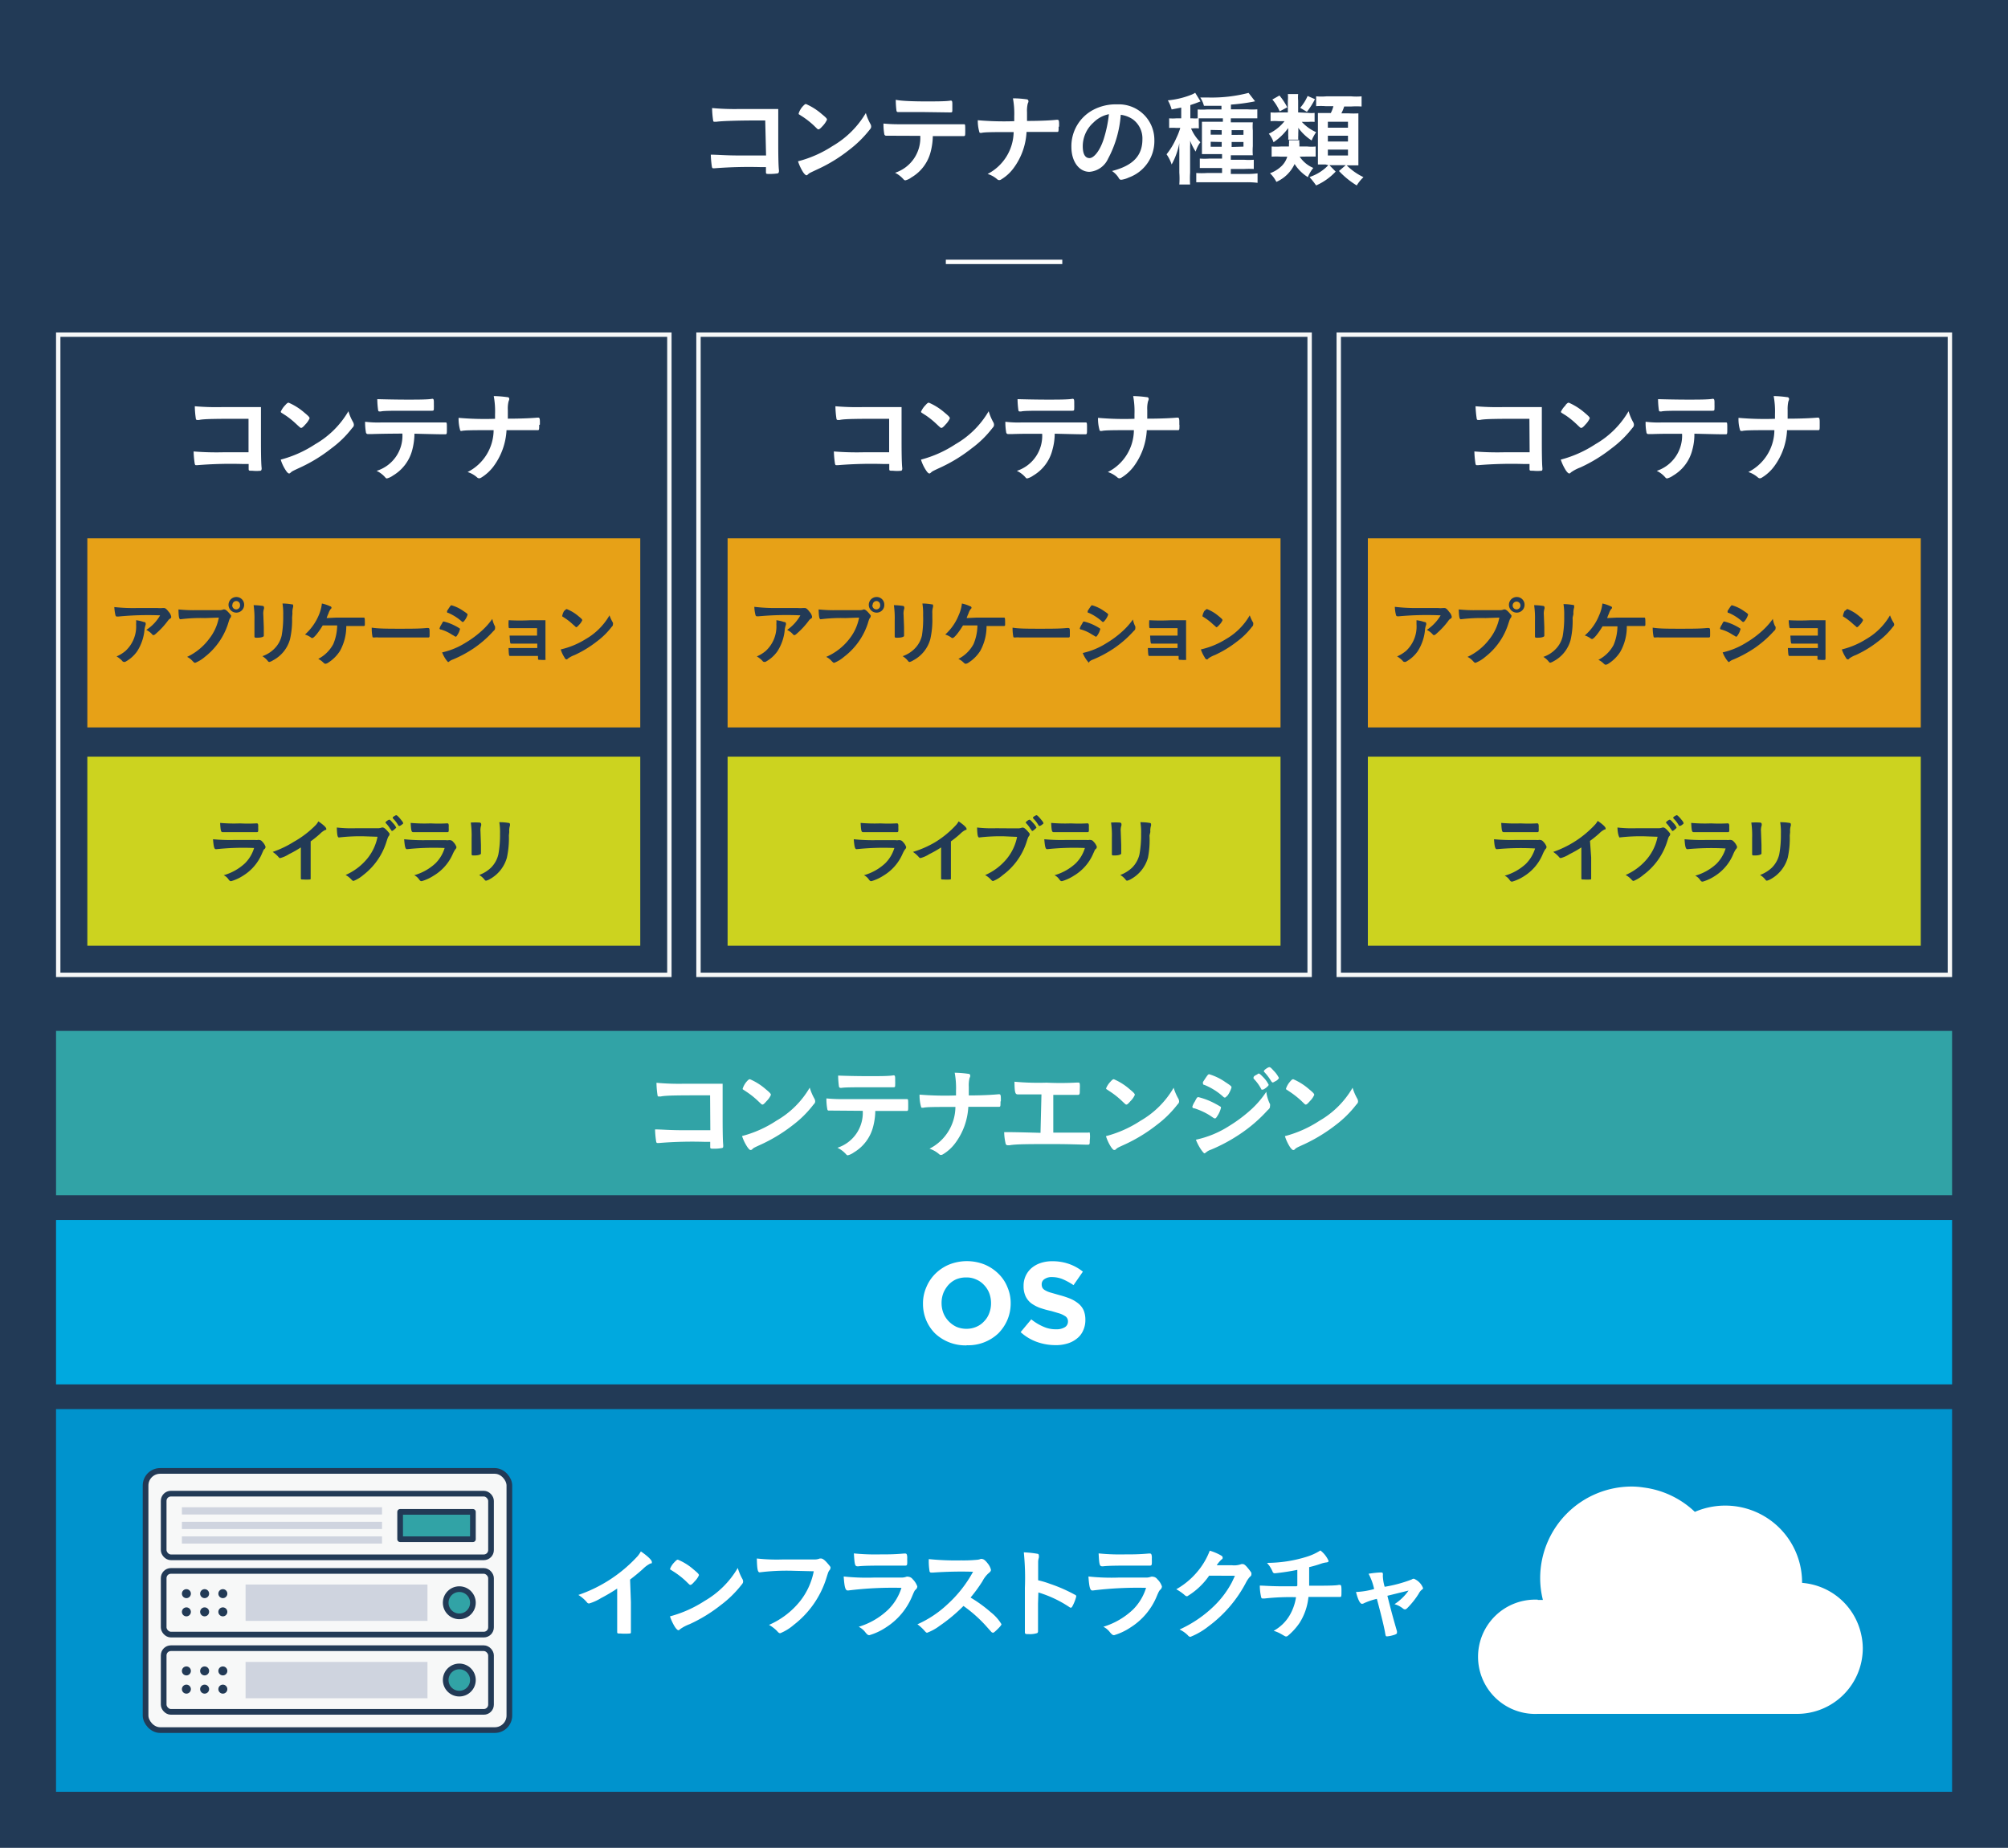
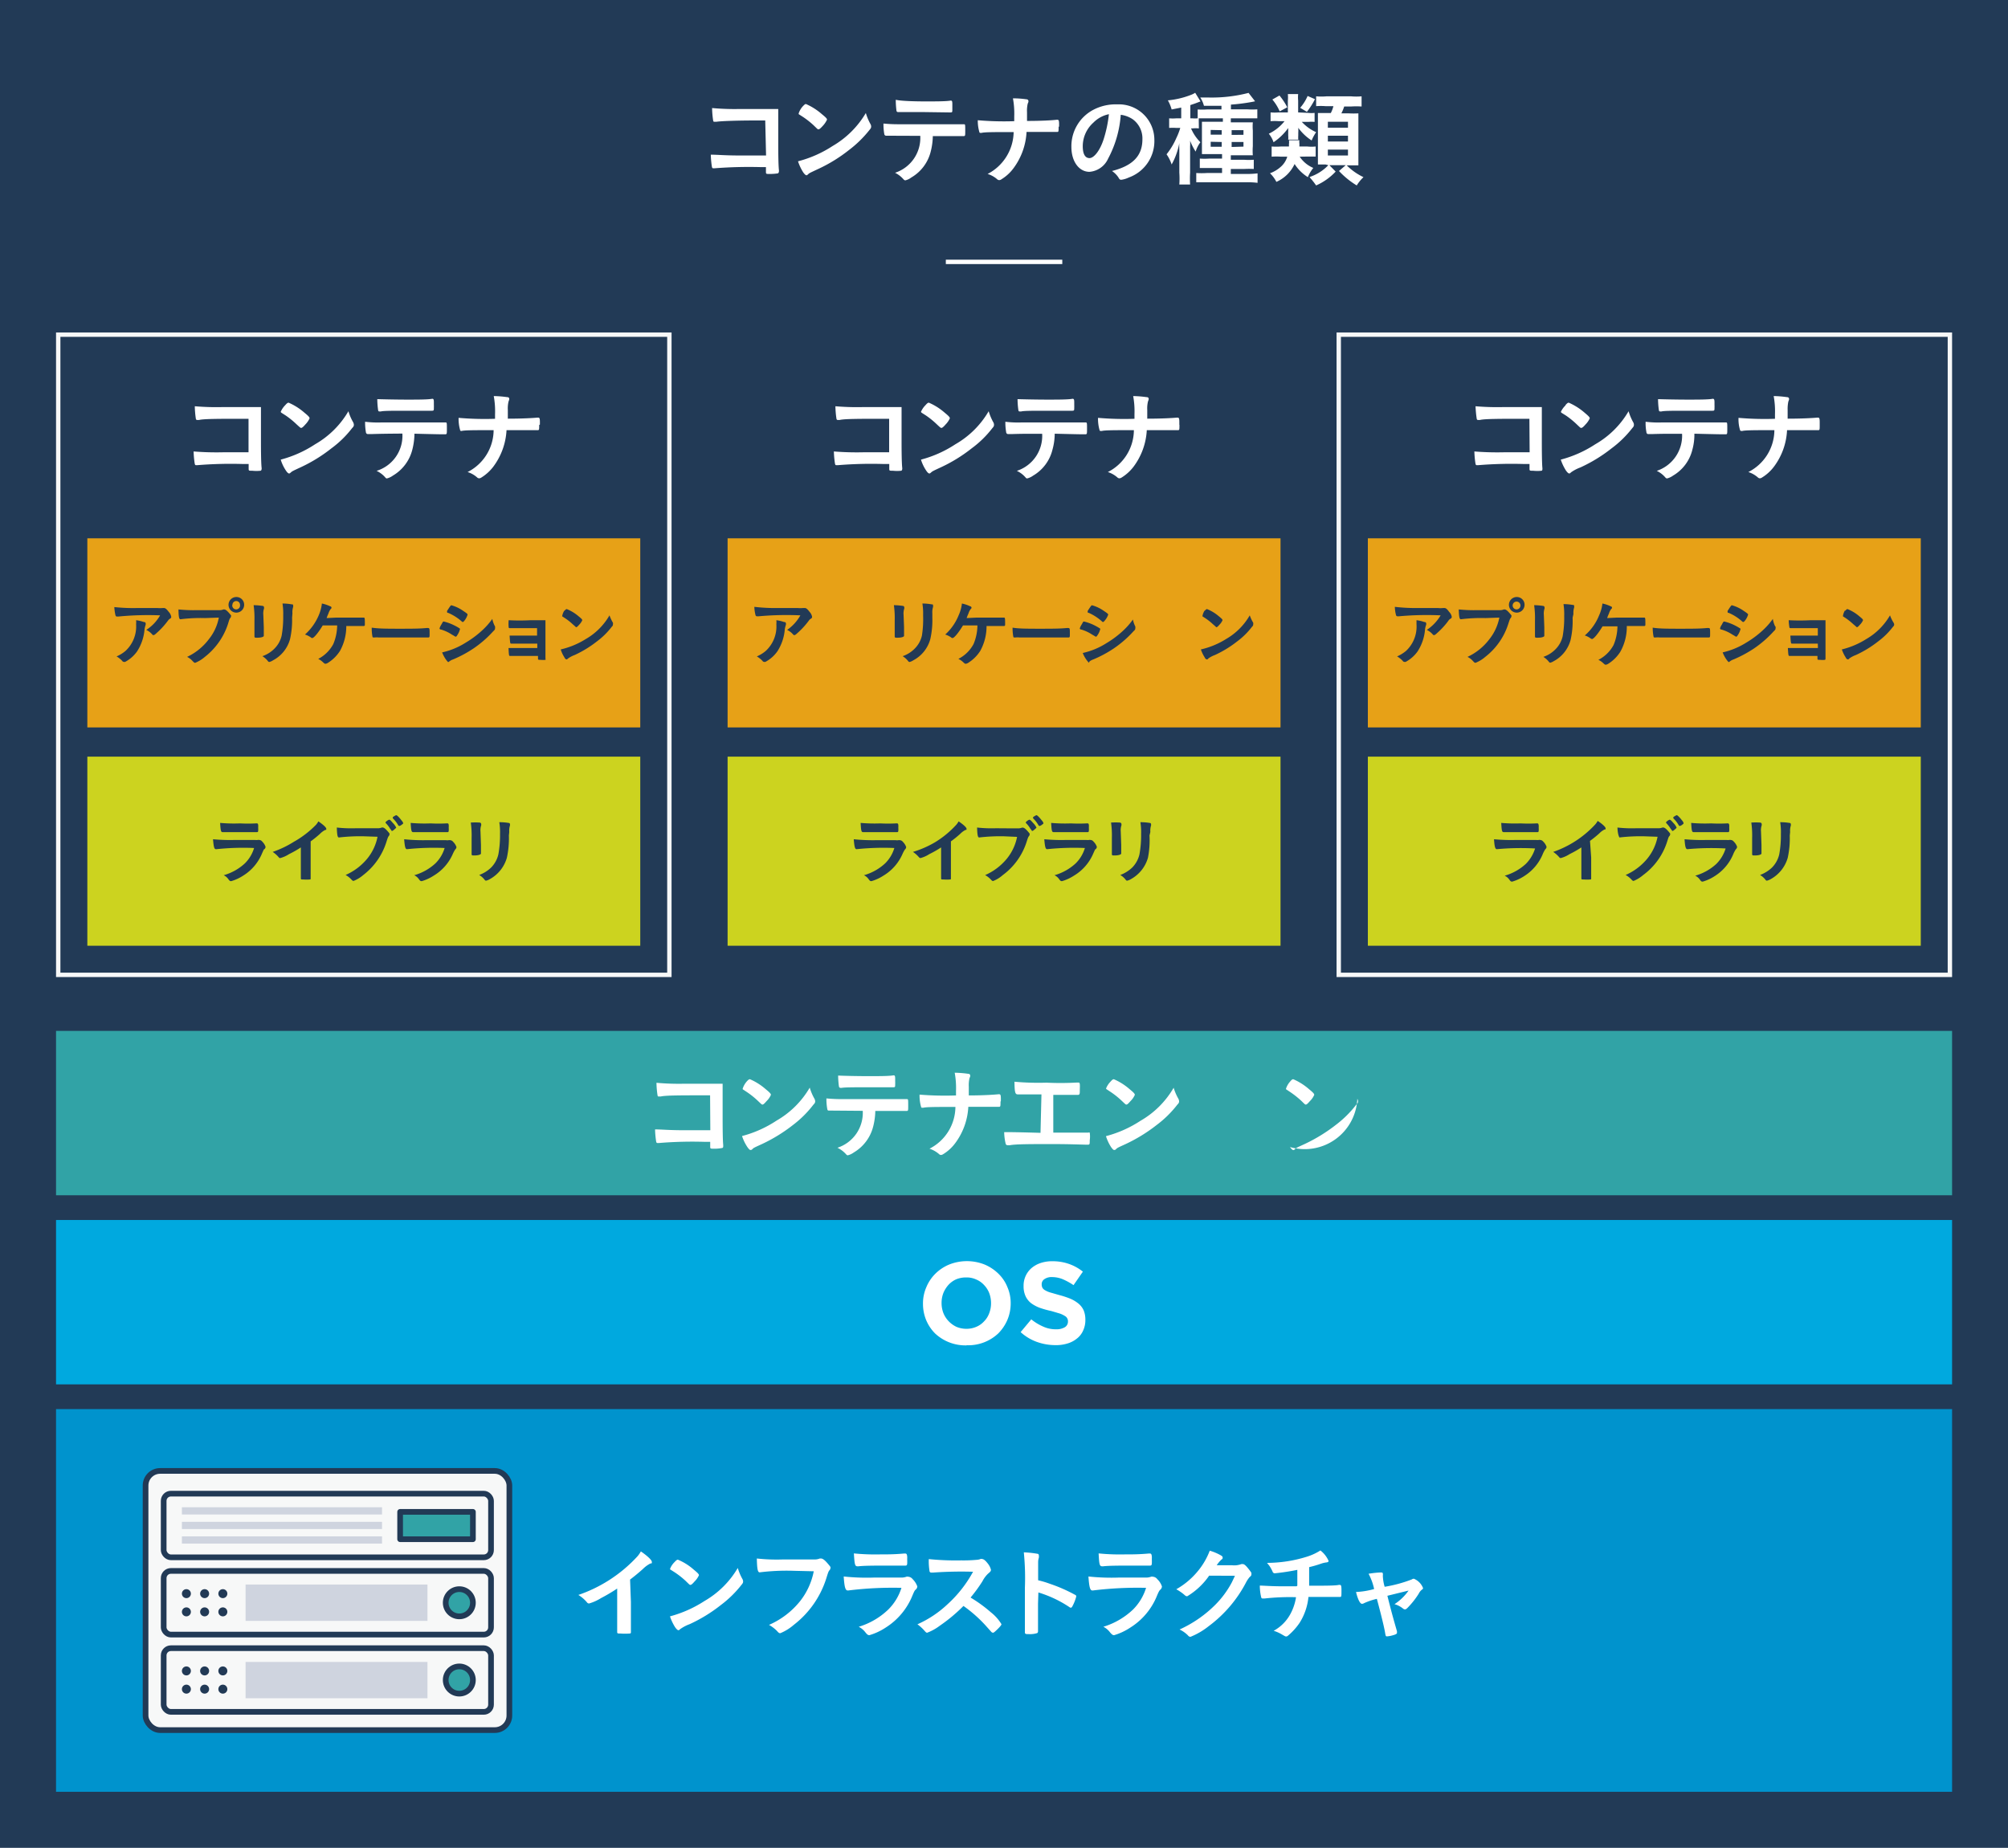
<svg xmlns="http://www.w3.org/2000/svg" viewBox="0 0 169.67 156.15">
  <defs>
    <style>
      .cls-1, .cls-3 {
        fill: #223a56;
      }

      .cls-11, .cls-2 {
        fill: none;
      }

      .cls-2 {
        stroke: #fff;
      }

      .cls-2, .cls-3, .cls-7, .cls-8, .cls-9 {
        stroke-miterlimit: 10;
        stroke-width: 0.37px;
      }

      .cls-3 {
        stroke: #f7f8f8;
      }

      .cls-4 {
        fill: #fff;
      }

      .cls-5 {
        fill: #e7a117;
      }

      .cls-6 {
        fill: #ccd31f;
      }

      .cls-12, .cls-7 {
        fill: #31a3a6;
      }

      .cls-7 {
        stroke: #31a3a6;
      }

      .cls-8 {
        fill: #00a9df;
        stroke: #00a9df;
      }

      .cls-9 {
        fill: #0093cd;
        stroke: #0093cd;
      }

      .cls-10 {
        fill: #f7f8f8;
      }

      .cls-11, .cls-12 {
        stroke: #223a56;
        stroke-linecap: round;
        stroke-linejoin: round;
        stroke-width: 0.48px;
      }

      .cls-13 {
        fill: #cfd4df;
      }
    </style>
  </defs>
  <g id="レイヤー_2" data-name="レイヤー 2">
    <g id="文字">
      <rect class="cls-1" width="169.67" height="156.15" />
      <line class="cls-2" x1="79.92" y1="22.13" x2="89.76" y2="22.13" />
      <g>
        <g>
          <rect class="cls-3" x="4.92" y="28.28" width="51.64" height="54.1" />
          <path class="cls-4" d="M21,35.39h-.71c-1.75,0-3.09,0-3.47.1l-.14,0a.11.11,0,0,1-.13-.1,7.76,7.76,0,0,1-.09-1.06,21.35,21.35,0,0,0,2.35.07c2.2,0,2.4,0,3.24,0,0,.83,0,1.31,0,2.7,0,.65,0,2,.06,2.47v0q0,.18-.09.21a3.42,3.42,0,0,1-.7,0c-.31,0-.31,0-.31-.2,0,0,0-.05,0-.37h-.48a34.87,34.87,0,0,0-3.87.1H16.6c-.1,0-.13,0-.16-.22a7.92,7.92,0,0,1-.08-.94,24.23,24.23,0,0,0,2.5.07H21Z" />
          <path class="cls-4" d="M29.84,35.68a.53.53,0,0,1,.06.2c0,.09,0,.15-.15.3A8.65,8.65,0,0,1,28,37.89a13,13,0,0,1-2.62,1.61c-.67.31-.7.33-.8.42s-.11.09-.16.09-.15-.07-.27-.26a3.45,3.45,0,0,1-.43-.91,9.84,9.84,0,0,0,2.91-1.3,7.66,7.66,0,0,0,2.81-2.79A4.16,4.16,0,0,0,29.84,35.68ZM24.1,34.24c.15-.17.21-.21.29-.21a5.05,5.05,0,0,1,1.34.85c.33.27.43.38.43.47a1.81,1.81,0,0,1-.36.52c-.19.22-.29.29-.35.29s-.06,0-.42-.33a7,7,0,0,0-.89-.72l-.36-.23s-.06-.05-.06-.08A1.81,1.81,0,0,1,24.1,34.24Z" />
          <path class="cls-4" d="M31.43,36.68h-.35a.16.16,0,0,1-.16-.15,4.74,4.74,0,0,1-.07-.89,8.82,8.82,0,0,0,1.33.06l2,0c1.43,0,3.11,0,3.38,0h.08c.12,0,.12,0,.12.57,0,.38,0,.43-.14.43H37.6c-.4,0-.56,0-2.58-.05A5.67,5.67,0,0,1,34.84,38a3.55,3.55,0,0,1-1.64,2.19,1.46,1.46,0,0,1-.51.24s-.08,0-.14-.09a2.19,2.19,0,0,0-.73-.55A3.1,3.1,0,0,0,34,36.64C32.56,36.65,32.09,36.66,31.43,36.68Zm3-2.91c.83,0,1.73,0,2.09-.07h0c.12,0,.14.06.14.33v.18a2.37,2.37,0,0,1,0,.24c0,.23,0,.26-.18.26h-.1l-2.2,0c-1,0-1.78,0-2,.06H32.1c-.09,0-.13,0-.15-.11a6.81,6.81,0,0,1-.07-.93C32.25,33.74,33.37,33.77,34.43,33.77Z" />
          <path class="cls-4" d="M45.56,35.91c0,.39,0,.44-.12.44H42.8a5.64,5.64,0,0,1-1.12,3.09,3.75,3.75,0,0,1-1,.91.41.41,0,0,1-.18.07.26.26,0,0,1-.19-.08,2.18,2.18,0,0,0-.8-.45,4,4,0,0,0,2.2-3.54c-1.6,0-2.48,0-2.71.07H39c-.07,0-.11,0-.13-.11a3.46,3.46,0,0,1-.12-1,25.23,25.23,0,0,0,3.08.08V35a7,7,0,0,0-.11-1.53,9.23,9.23,0,0,1,1.13.09q.18,0,.18.15c0,.06,0,.06-.06.22a2.51,2.51,0,0,0-.06.71c0,.21,0,.23,0,.74,1.18,0,2.11-.05,2.5-.09h.07c.11,0,.14.08.14.38v.21Z" />
        </g>
        <g>
          <rect class="cls-5" x="7.38" y="45.49" width="46.72" height="15.98" />
          <path class="cls-1" d="M11.64,51.38c.51,0,.9,0,1.66,0a2.1,2.1,0,0,0,.45,0h.1c.12,0,.23.09.41.33a.79.79,0,0,1,.21.42.17.17,0,0,1-.1.15c-.1.06-.11.08-.24.25a6.62,6.62,0,0,1-.88.95c-.16.15-.22.19-.28.19a.11.11,0,0,1-.1-.05,1.54,1.54,0,0,0-.51-.39A3.58,3.58,0,0,0,13.53,52,25.87,25.87,0,0,0,10,52.1H9.92c-.09,0-.15,0-.18-.18a3.94,3.94,0,0,1-.08-.62A14.79,14.79,0,0,0,11.64,51.38Zm.5,1.18c.12,0,.17.06.17.12s0,0,0,.11a2,2,0,0,0-.1.42,4,4,0,0,1-.63,1.84,2.93,2.93,0,0,1-1,.88.21.21,0,0,1-.12,0,.15.15,0,0,1-.13-.08,2.17,2.17,0,0,0-.48-.38,2.93,2.93,0,0,0,.76-.47,2.81,2.81,0,0,0,.89-2.25,1.78,1.78,0,0,0,0-.34A3.12,3.12,0,0,1,12.14,52.56Z" />
          <path class="cls-1" d="M17.32,52.23a13.63,13.63,0,0,0-2.07.1h0c-.12,0-.16-.2-.17-.83a12.51,12.51,0,0,0,1.6.06c.82,0,1.79,0,1.94,0a.82.82,0,0,0,.26-.06h.07c.1,0,.23.1.43.33s.14.19.14.25a.24.24,0,0,1-.06.14c-.06.07-.07.09-.2.52a5.81,5.81,0,0,1-1.95,2.77,3,3,0,0,1-.81.5c-.07,0-.08,0-.23-.15a1.44,1.44,0,0,0-.46-.35A4.92,4.92,0,0,0,17.66,54a4.11,4.11,0,0,0,.83-1.81Zm3.31-1.12a.66.66,0,1,1-.66-.66A.65.65,0,0,1,20.63,51.11Zm-1,0a.33.33,0,1,0,.65,0,.32.32,0,0,0-.32-.32A.32.32,0,0,0,19.64,51.11Z" />
          <path class="cls-1" d="M22.29,53c0,.14,0,.42,0,.59s0,.12,0,.15-.09.15-.57.15c-.18,0-.22,0-.22-.13v-.13c0-.47,0-.74,0-1.18a7.73,7.73,0,0,0-.07-1.31,5.48,5.48,0,0,1,.75.06c.08,0,.13.06.13.14a.31.31,0,0,1,0,.08,1.35,1.35,0,0,0-.06.54Zm2.39-.8A7.23,7.23,0,0,1,24.51,54a2.88,2.88,0,0,1-1.44,1.8,1,1,0,0,1-.31.14.14.14,0,0,1-.12-.07,1.76,1.76,0,0,0-.47-.42,2.61,2.61,0,0,0,1-.62,2.27,2.27,0,0,0,.63-1.12A9.08,9.08,0,0,0,23.93,52a5.41,5.41,0,0,0-.06-1,4.33,4.33,0,0,1,.78.07c.08,0,.12,0,.12.11a.3.3,0,0,1,0,.11,1.5,1.5,0,0,0-.06.55Z" />
          <path class="cls-1" d="M28.41,52.19l1.85,0,.48,0h0c.08,0,.09.06.09.53,0,.14,0,.16-.08.18h-.16c-.29,0-.35,0-1.33,0A4.3,4.3,0,0,1,28.73,55a3.21,3.21,0,0,1-1,1,.5.5,0,0,1-.22.09c-.07,0-.08,0-.22-.13a1.64,1.64,0,0,0-.4-.28,3,3,0,0,0,1.27-1.25,4.16,4.16,0,0,0,.33-1.58H27.27c-.38.63-.75,1.07-.89,1.07a.22.22,0,0,1-.12-.06,1.86,1.86,0,0,0-.49-.24A4.55,4.55,0,0,0,26.93,52a3.55,3.55,0,0,0,.27-1,3.11,3.11,0,0,1,.71.24c.06,0,.1.07.1.11s0,.06-.07.12a1.19,1.19,0,0,0-.19.38,3.16,3.16,0,0,0-.15.38Z" />
          <path class="cls-1" d="M33.65,53.13c1.12,0,1.77,0,2.39-.06h.08c.18,0,.18,0,.18.5,0,.25,0,.3-.12.3h0c-.4,0-.63,0-2.41,0-.65,0-1,0-1.54,0H32a1.4,1.4,0,0,0-.34,0h-.07c-.07,0-.11,0-.12-.08a3.77,3.77,0,0,1-.06-.75C31.92,53.11,32.36,53.13,33.65,53.13Z" />
          <path class="cls-1" d="M38.66,53.64c-.08.14-.11.16-.16.16s0,0-.31-.17a3.47,3.47,0,0,0-.92-.43c-.1,0-.13-.06-.13-.1a1.21,1.21,0,0,1,.14-.3l.07-.12c.06-.12.09-.16.14-.16a4,4,0,0,1,.9.33,3.57,3.57,0,0,1,.47.27.09.09,0,0,1,0,.07A1.5,1.5,0,0,1,38.66,53.64Zm3.17-.7a.44.44,0,0,1,0,.14c0,.08,0,.13-.15.26a9.19,9.19,0,0,1-1.66,1.45,10.14,10.14,0,0,1-1.75.94,1,1,0,0,0-.3.16s-.07.06-.1.06-.33-.34-.51-.82a6.22,6.22,0,0,0,2-.83,8.25,8.25,0,0,0,1.35-1,6.11,6.11,0,0,0,.89-1A2.11,2.11,0,0,0,41.83,52.94Zm-2.58-.5c-.08.1-.11.12-.15.12a.11.11,0,0,1-.09-.05,4.23,4.23,0,0,0-1.14-.72c-.06,0-.09,0-.09-.08a.14.14,0,0,1,0-.09c.29-.45.31-.47.37-.47a3.24,3.24,0,0,1,1,.48c.29.19.36.25.36.31A1.53,1.53,0,0,1,39.25,52.44Z" />
          <path class="cls-1" d="M45.4,54.39H45c-.74,0-1.4,0-1.63,0l-.17,0c-.09,0-.1,0-.14-.68.29,0,.68,0,1.46,0h.86v-.63h-.51l-1.35,0-.24,0h-.21a.08.08,0,0,1-.09-.06,3.74,3.74,0,0,1,0-.61,16.9,16.9,0,0,0,1.86,0h1.25c0,.36,0,.76,0,1.59,0,.44,0,1.39,0,1.66v0a.1.1,0,0,1,0,.1,1.65,1.65,0,0,1-.4,0c-.23,0-.23,0-.23-.16v-.17h-.48c-1,0-1.67,0-1.87,0h0c-.1,0-.11,0-.14-.67.27,0,.73,0,1.45,0H45.4Z" />
          <path class="cls-1" d="M51.79,52.62a.34.34,0,0,1,0,.15c0,.06,0,.1-.11.21a6.25,6.25,0,0,1-1.24,1.22,9.36,9.36,0,0,1-1.88,1.15,2.34,2.34,0,0,0-.57.3c-.05.05-.07.07-.11.07s-.11,0-.2-.19a2.56,2.56,0,0,1-.3-.65A6.9,6.9,0,0,0,49.5,54a5.44,5.44,0,0,0,2-2A3.41,3.41,0,0,0,51.79,52.62Zm-4.1-1c.11-.12.15-.15.2-.15a3.58,3.58,0,0,1,1,.61c.24.19.31.27.31.33a1.16,1.16,0,0,1-.26.38c-.13.15-.2.21-.25.21s0,0-.29-.24a4.76,4.76,0,0,0-.64-.51l-.26-.17s0,0,0,0A1.26,1.26,0,0,1,47.69,51.59Z" />
        </g>
        <g>
          <rect class="cls-6" x="7.38" y="63.94" width="46.72" height="15.98" />
          <path class="cls-1" d="M18.29,71.76h-.05c-.14,0-.19-.21-.24-.84a15.48,15.48,0,0,0,1.87.06h1.68a.8.8,0,0,0,.23,0,.27.27,0,0,1,.12,0,.34.34,0,0,1,.26.14,1.14,1.14,0,0,1,.28.44.29.29,0,0,1-.1.2c-.05,0-.08.1-.2.36A4,4,0,0,1,20.54,74a3.77,3.77,0,0,1-1,.46c-.08,0-.13,0-.24-.16a1,1,0,0,0-.4-.34,4.4,4.4,0,0,0,1.79-1,3.06,3.06,0,0,0,.78-1.3A21.42,21.42,0,0,0,18.29,71.76Zm2-2.18a12.55,12.55,0,0,0,1.34,0h.08c.08,0,.11.06.11.25a1.27,1.27,0,0,0,0,.2v0c0,.22,0,.29-.11.29h-.12l-.77,0c-.93,0-1.58,0-1.95,0h-.05c-.15,0-.18-.09-.22-.78A13.32,13.32,0,0,0,20.3,69.58Z" />
          <path class="cls-1" d="M26.25,72.46c0,.77,0,1.34,0,1.76v0c0,.07,0,.1-.08.1a3.57,3.57,0,0,1-.54,0c-.19,0-.21,0-.21-.11v0c0-.32,0-1,0-1.79v-.81a9,9,0,0,1-1,.57,2.56,2.56,0,0,1-.74.33c-.05,0-.08,0-.13-.07a2.49,2.49,0,0,0-.51-.45,8.45,8.45,0,0,0,1.78-.85A8.23,8.23,0,0,0,26.7,69.7a1.64,1.64,0,0,0,.2-.29c.39.26.67.51.67.63s0,.07-.1.1a1.7,1.7,0,0,0-.44.33,9.39,9.39,0,0,1-.78.63Z" />
          <path class="cls-1" d="M30.72,70.67a15.58,15.58,0,0,0-2.08.1,0,0,0,0,1,0,0c-.12,0-.16-.2-.18-.84a11,11,0,0,0,1.61.06c.82,0,1.79,0,1.94,0a1.22,1.22,0,0,0,.26-.06.1.1,0,0,1,.07,0c.1,0,.23.1.43.33s.14.19.14.26a.22.22,0,0,1-.06.13c-.06.08-.07.09-.21.53a5.65,5.65,0,0,1-1.94,2.76,2.87,2.87,0,0,1-.82.5c-.06,0-.08,0-.22-.15a1.81,1.81,0,0,0-.46-.35,4.9,4.9,0,0,0,1.87-1.43,4.19,4.19,0,0,0,.83-1.8Zm2.65-.62c-.13.12-.21.17-.25.17s0,0-.15-.18a2.33,2.33,0,0,0-.39-.5s0,0,0-.05.24-.22.31-.22.12.06.3.27a1.33,1.33,0,0,1,.29.4S33.43,70,33.37,70.05Zm.28-.31a2.63,2.63,0,0,0-.46-.59s0,0,0-.05,0-.06.14-.14.11-.07.16-.07.23.16.43.43a.63.63,0,0,1,.15.24s0,.06-.1.11a.6.6,0,0,1-.22.13S33.67,69.79,33.65,69.74Z" />
          <path class="cls-1" d="M34.39,71.76h0c-.14,0-.19-.21-.24-.84A15.48,15.48,0,0,0,36,71h1.68a.8.8,0,0,0,.23,0,.27.27,0,0,1,.12,0,.34.34,0,0,1,.26.14,1.14,1.14,0,0,1,.28.44.29.29,0,0,1-.1.2s-.08.1-.2.36A4,4,0,0,1,36.64,74a3.77,3.77,0,0,1-1,.46c-.08,0-.13,0-.24-.16a1,1,0,0,0-.4-.34,4.4,4.4,0,0,0,1.79-1,3.06,3.06,0,0,0,.78-1.3A21.42,21.42,0,0,0,34.39,71.76Zm2-2.18a12.55,12.55,0,0,0,1.34,0h.08c.08,0,.11.06.11.25a1.27,1.27,0,0,0,0,.2v0c0,.22,0,.29-.11.29h-.12l-.77,0c-.93,0-1.58,0-1.95,0h-.05c-.15,0-.18-.09-.22-.78A13.32,13.32,0,0,0,36.4,69.58Z" />
          <path class="cls-1" d="M40.64,71.4c0,.14,0,.42,0,.6s0,.12,0,.14-.09.15-.57.15c-.18,0-.22,0-.22-.13V72c0-.48,0-.75,0-1.18a7.65,7.65,0,0,0-.07-1.31,5.67,5.67,0,0,1,.74,0c.09,0,.14.07.14.14a.37.37,0,0,1,0,.09,1.32,1.32,0,0,0-.06.53ZM43,70.6a7.7,7.7,0,0,1-.17,1.88,3,3,0,0,1-1.44,1.81,1.11,1.11,0,0,1-.31.13.13.13,0,0,1-.12-.06,1.61,1.61,0,0,0-.47-.42,2.88,2.88,0,0,0,1-.62,2.34,2.34,0,0,0,.62-1.12,9,9,0,0,0,.14-1.72,5.26,5.26,0,0,0-.06-1,4.54,4.54,0,0,1,.78.06c.08,0,.12.05.12.11a.3.3,0,0,1,0,.11,1.5,1.5,0,0,0-.06.55Z" />
        </g>
      </g>
      <g>
        <g>
-           <rect class="cls-3" x="59.02" y="28.28" width="51.64" height="54.1" />
          <path class="cls-4" d="M75.13,35.39h-.71c-1.75,0-3.09,0-3.47.1l-.14,0a.11.11,0,0,1-.13-.1,7.76,7.76,0,0,1-.09-1.06,21.25,21.25,0,0,0,2.34.07c2.21,0,2.41,0,3.25,0,0,.83,0,1.31,0,2.7,0,.65,0,2,.06,2.47v0q0,.18-.09.21a3.42,3.42,0,0,1-.7,0c-.31,0-.31,0-.31-.2,0,0,0-.05,0-.37h-.48a34.87,34.87,0,0,0-3.87.1H70.7c-.1,0-.13,0-.16-.22a7.92,7.92,0,0,1-.08-.94,24.23,24.23,0,0,0,2.5.07h2.17Z" />
          <path class="cls-4" d="M83.93,35.68a.39.39,0,0,1,.06.2c0,.09,0,.15-.14.3a8.65,8.65,0,0,1-1.75,1.71,13,13,0,0,1-2.62,1.61c-.67.31-.7.33-.8.42s-.11.09-.16.09-.15-.07-.27-.26a3.45,3.45,0,0,1-.43-.91,9.84,9.84,0,0,0,2.91-1.3,7.66,7.66,0,0,0,2.81-2.79A4.56,4.56,0,0,0,83.93,35.68ZM78.2,34.24c.15-.17.21-.21.29-.21a5.05,5.05,0,0,1,1.34.85c.33.27.43.38.43.47a1.81,1.81,0,0,1-.36.52c-.19.22-.29.29-.35.29s-.07,0-.42-.33a7,7,0,0,0-.89-.72l-.36-.23s-.06-.05-.06-.08A1.81,1.81,0,0,1,78.2,34.24Z" />
          <path class="cls-4" d="M85.53,36.68h-.35a.16.16,0,0,1-.16-.15,4.74,4.74,0,0,1-.07-.89,8.75,8.75,0,0,0,1.32.06l2,0c1.43,0,3.11,0,3.38,0h.07c.13,0,.13,0,.13.57,0,.38,0,.43-.14.43H91.7c-.4,0-.56,0-2.58-.05A5.11,5.11,0,0,1,88.93,38a3.5,3.5,0,0,1-1.63,2.19,1.46,1.46,0,0,1-.51.24s-.08,0-.14-.09a2.19,2.19,0,0,0-.73-.55,3.11,3.11,0,0,0,2.14-3.13C86.66,36.65,86.19,36.66,85.53,36.68Zm3-2.91c.83,0,1.73,0,2.09-.07h0c.13,0,.15.06.15.33v.18a2.37,2.37,0,0,1,0,.24c0,.23,0,.26-.18.26h-.1l-2.2,0c-1,0-1.78,0-2,.06H86.2c-.09,0-.13,0-.15-.11a6.81,6.81,0,0,1-.07-.93C86.35,33.74,87.47,33.77,88.53,33.77Z" />
          <path class="cls-4" d="M99.66,35.91c0,.39,0,.44-.12.44H96.9a5.64,5.64,0,0,1-1.12,3.09,3.75,3.75,0,0,1-1,.91.4.4,0,0,1-.19.07.26.26,0,0,1-.18-.08,2.26,2.26,0,0,0-.8-.45,4,4,0,0,0,2.2-3.54c-1.6,0-2.48,0-2.71.07h-.07c-.07,0-.11,0-.13-.11a3.46,3.46,0,0,1-.12-1,25.23,25.23,0,0,0,3.08.08V35a7,7,0,0,0-.11-1.53,9.23,9.23,0,0,1,1.13.09q.18,0,.18.15c0,.06,0,.06-.06.22a2.51,2.51,0,0,0-.06.71c0,.21,0,.23,0,.74,1.18,0,2.11-.05,2.5-.09h.07c.11,0,.14.08.14.38v.21Z" />
        </g>
        <g>
          <rect class="cls-5" x="61.48" y="45.49" width="46.72" height="15.98" />
          <path class="cls-1" d="M65.74,51.38c.51,0,.9,0,1.66,0a2.1,2.1,0,0,0,.45,0H68c.12,0,.23.09.41.33a.79.79,0,0,1,.21.42.17.17,0,0,1-.1.15c-.1.06-.11.08-.24.25a6.62,6.62,0,0,1-.88.95c-.16.15-.22.19-.28.19a.11.11,0,0,1-.1-.05,1.54,1.54,0,0,0-.51-.39A3.68,3.68,0,0,0,67.63,52a25.87,25.87,0,0,0-3.53.08H64c-.09,0-.15,0-.18-.18a3,3,0,0,1-.08-.62A14.79,14.79,0,0,0,65.74,51.38Zm.5,1.18c.12,0,.17.06.17.12s0,0,0,.11a2,2,0,0,0-.1.42,4,4,0,0,1-.63,1.84,2.93,2.93,0,0,1-1,.88.21.21,0,0,1-.12,0,.15.15,0,0,1-.13-.08,2.17,2.17,0,0,0-.48-.38,2.93,2.93,0,0,0,.76-.47,2.81,2.81,0,0,0,.89-2.25,1.78,1.78,0,0,0,0-.34A3.12,3.12,0,0,1,66.24,52.56Z" />
-           <path class="cls-1" d="M71.42,52.23a13.63,13.63,0,0,0-2.07.1h0c-.12,0-.16-.2-.18-.83a12.82,12.82,0,0,0,1.61.06c.82,0,1.79,0,1.94,0a.82.82,0,0,0,.26-.06H73c.1,0,.23.1.43.33s.14.19.14.25a.24.24,0,0,1-.06.14c-.06.07-.07.09-.2.52a5.81,5.81,0,0,1-2,2.77,2.87,2.87,0,0,1-.82.5c-.06,0-.07,0-.22-.15a1.44,1.44,0,0,0-.46-.35A4.92,4.92,0,0,0,71.76,54a4.11,4.11,0,0,0,.83-1.81Zm3.3-1.12a.64.64,0,0,1-.65.66.66.66,0,0,1,0-1.32A.64.64,0,0,1,74.72,51.11Zm-1,0a.33.33,0,1,0,.65,0,.32.32,0,0,0-.32-.32A.32.32,0,0,0,73.74,51.11Z" />
          <path class="cls-1" d="M76.39,53c0,.14,0,.42,0,.59s0,.12,0,.15-.09.15-.57.15c-.18,0-.22,0-.22-.13v-.13c0-.47,0-.74,0-1.18a7.73,7.73,0,0,0-.07-1.31,5.63,5.63,0,0,1,.75.06c.08,0,.13.06.13.14a.31.31,0,0,1,0,.08,1.35,1.35,0,0,0-.06.54Zm2.39-.8A7.23,7.23,0,0,1,78.61,54a2.88,2.88,0,0,1-1.44,1.8,1,1,0,0,1-.31.14.14.14,0,0,1-.12-.07,1.76,1.76,0,0,0-.47-.42,2.61,2.61,0,0,0,1-.62,2.27,2.27,0,0,0,.63-1.12A9.08,9.08,0,0,0,78,52a5.41,5.41,0,0,0-.06-1,4.33,4.33,0,0,1,.78.07c.08,0,.12,0,.12.11a.3.3,0,0,1,0,.11,1.5,1.5,0,0,0-.06.55Z" />
          <path class="cls-1" d="M82.51,52.19l1.85,0,.48,0h0c.08,0,.09.06.09.53,0,.14,0,.16-.08.18h-.16c-.29,0-.35,0-1.33,0A4.3,4.3,0,0,1,82.83,55a3.21,3.21,0,0,1-1,1,.5.5,0,0,1-.22.09c-.07,0-.08,0-.22-.13a1.54,1.54,0,0,0-.41-.28,3,3,0,0,0,1.28-1.25,4.16,4.16,0,0,0,.33-1.58H81.37c-.38.63-.75,1.07-.89,1.07a.22.22,0,0,1-.12-.06,1.86,1.86,0,0,0-.49-.24A4.41,4.41,0,0,0,81,52a3.31,3.31,0,0,0,.28-1,3.11,3.11,0,0,1,.71.24c.06,0,.1.07.1.11s0,.06-.07.12a1.19,1.19,0,0,0-.19.38,3.16,3.16,0,0,0-.15.38Z" />
          <path class="cls-1" d="M87.74,53.13c1.13,0,1.78,0,2.4-.06h.08c.18,0,.18,0,.18.5,0,.25,0,.3-.12.3h0c-.4,0-.63,0-2.41,0-.65,0-1,0-1.54,0h-.18a1.35,1.35,0,0,0-.34,0h-.07c-.07,0-.11,0-.12-.08a3.77,3.77,0,0,1-.06-.75C86,53.11,86.46,53.13,87.74,53.13Z" />
          <path class="cls-1" d="M92.76,53.64c-.09.14-.11.16-.16.16s0,0-.31-.17a3.47,3.47,0,0,0-.92-.43c-.1,0-.13-.06-.13-.1a1.21,1.21,0,0,1,.14-.3l.07-.12c.06-.12.09-.16.14-.16a4,4,0,0,1,.9.33,4.41,4.41,0,0,1,.47.27.09.09,0,0,1,0,.07A1.5,1.5,0,0,1,92.76,53.64Zm3.17-.7a.44.44,0,0,1,0,.14c0,.08,0,.13-.15.26a9.19,9.19,0,0,1-1.66,1.45,10.14,10.14,0,0,1-1.75.94,1,1,0,0,0-.3.16S92,56,92,56s-.33-.34-.51-.82a6.22,6.22,0,0,0,2-.83,8.25,8.25,0,0,0,1.35-1,6.11,6.11,0,0,0,.89-1A2.11,2.11,0,0,0,95.93,52.94Zm-2.58-.5c-.08.1-.11.12-.15.12a.11.11,0,0,1-.09-.05A4.23,4.23,0,0,0,92,51.79c-.06,0-.09,0-.09-.08a.14.14,0,0,1,0-.09c.29-.45.31-.47.37-.47a3.24,3.24,0,0,1,1,.48c.29.19.36.25.36.31A1.53,1.53,0,0,1,93.35,52.44Z" />
-           <path class="cls-1" d="M99.5,54.39h-.38c-.74,0-1.4,0-1.63,0l-.17,0c-.09,0-.1,0-.14-.68.29,0,.68,0,1.46,0h.86v-.63H99l-1.35,0-.24,0h-.21a.08.08,0,0,1-.09-.06,3.74,3.74,0,0,1,0-.61,16.9,16.9,0,0,0,1.86,0h1.25c0,.36,0,.76,0,1.59,0,.44,0,1.39,0,1.66v0a.1.1,0,0,1,0,.1,1.65,1.65,0,0,1-.4,0c-.23,0-.23,0-.23-.16v-.17H99c-1,0-1.67,0-1.87,0h0c-.1,0-.11,0-.14-.67.27,0,.73,0,1.45,0H99.5Z" />
          <path class="cls-1" d="M105.89,52.62a.34.34,0,0,1,0,.15c0,.06,0,.1-.11.21a6.25,6.25,0,0,1-1.24,1.22,9.36,9.36,0,0,1-1.88,1.15,2.34,2.34,0,0,0-.57.3c0,.05-.07.07-.11.07s-.11,0-.2-.19a3,3,0,0,1-.31-.65A6.84,6.84,0,0,0,103.6,54a5.44,5.44,0,0,0,2-2A3.41,3.41,0,0,0,105.89,52.62Zm-4.1-1c.11-.12.15-.15.2-.15a3.58,3.58,0,0,1,1,.61c.24.19.31.27.31.33a1.16,1.16,0,0,1-.26.38c-.13.15-.2.21-.25.21s0,0-.29-.24a4.76,4.76,0,0,0-.64-.51l-.26-.17s0,0,0,0A1.26,1.26,0,0,1,101.79,51.59Z" />
        </g>
        <g>
          <rect class="cls-6" x="61.48" y="63.94" width="46.72" height="15.98" />
          <path class="cls-1" d="M72.38,71.76h0c-.14,0-.19-.21-.24-.84A15.48,15.48,0,0,0,74,71h1.68a.8.8,0,0,0,.23,0,.27.27,0,0,1,.12,0,.34.34,0,0,1,.26.14,1.14,1.14,0,0,1,.28.44.29.29,0,0,1-.1.2s-.08.1-.2.36A4,4,0,0,1,74.64,74a3.77,3.77,0,0,1-1,.46c-.08,0-.13,0-.24-.16a1,1,0,0,0-.4-.34,4.4,4.4,0,0,0,1.79-1,3.06,3.06,0,0,0,.78-1.3A21.76,21.76,0,0,0,72.38,71.76Zm2-2.18a12.74,12.74,0,0,0,1.34,0h.08c.08,0,.11.06.11.25a1.27,1.27,0,0,0,0,.2v0c0,.22,0,.29-.11.29H75.7l-.76,0c-.93,0-1.58,0-2,0h0c-.16,0-.18-.09-.22-.78A13.32,13.32,0,0,0,74.4,69.58Z" />
          <path class="cls-1" d="M80.35,72.46c0,.77,0,1.34,0,1.76v0c0,.07,0,.1-.08.1a3.57,3.57,0,0,1-.54,0c-.19,0-.21,0-.21-.11v0c0-.32,0-1,0-1.79v-.81a9,9,0,0,1-1,.57,2.56,2.56,0,0,1-.74.33s-.08,0-.13-.07a2.49,2.49,0,0,0-.51-.45A8.45,8.45,0,0,0,79,71.18,8.23,8.23,0,0,0,80.8,69.7a1.64,1.64,0,0,0,.2-.29c.39.26.67.51.67.63s0,.07-.1.1a1.7,1.7,0,0,0-.44.33,9.39,9.39,0,0,1-.78.63Z" />
          <path class="cls-1" d="M84.82,70.67a15.45,15.45,0,0,0-2.08.1,0,0,0,0,1,0,0c-.12,0-.16-.2-.18-.84a11,11,0,0,0,1.61.06C85,70,86,70,86.1,70a1.22,1.22,0,0,0,.26-.06.1.1,0,0,1,.07,0c.1,0,.23.1.43.33s.14.19.14.26a.22.22,0,0,1-.06.13c-.06.08-.07.09-.21.53a5.6,5.6,0,0,1-2,2.76,2.74,2.74,0,0,1-.81.5c-.06,0-.08,0-.22-.15a1.81,1.81,0,0,0-.46-.35,4.9,4.9,0,0,0,1.87-1.43,4.19,4.19,0,0,0,.83-1.8Zm2.65-.62c-.13.12-.21.17-.25.17s0,0-.15-.18a2.33,2.33,0,0,0-.39-.5s0,0,0-.05.24-.22.3-.22.13.06.31.27a1.33,1.33,0,0,1,.29.4S87.53,70,87.47,70.05Zm.28-.31a2.63,2.63,0,0,0-.46-.59s0,0,0-.05,0-.06.14-.14.11-.07.16-.07.22.16.43.43a.63.63,0,0,1,.15.24s0,.06-.1.11a.6.6,0,0,1-.22.13S87.77,69.79,87.75,69.74Z" />
          <path class="cls-1" d="M88.48,71.76h0c-.14,0-.19-.21-.24-.84a15.48,15.48,0,0,0,1.87.06h1.68a.8.8,0,0,0,.23,0,.27.27,0,0,1,.12,0,.34.34,0,0,1,.26.14,1.14,1.14,0,0,1,.28.44.29.29,0,0,1-.1.2c-.05,0-.08.1-.2.36A4,4,0,0,1,90.74,74a3.77,3.77,0,0,1-1,.46c-.08,0-.13,0-.24-.16a1,1,0,0,0-.4-.34,4.4,4.4,0,0,0,1.79-1,3.06,3.06,0,0,0,.78-1.3A21.76,21.76,0,0,0,88.48,71.76Zm2-2.18a12.74,12.74,0,0,0,1.34,0h.08c.08,0,.11.06.11.25a1.27,1.27,0,0,0,0,.2v0c0,.22,0,.29-.11.29H91.8l-.76,0c-.93,0-1.58,0-2,0h0c-.16,0-.18-.09-.22-.78A13.32,13.32,0,0,0,90.5,69.58Z" />
          <path class="cls-1" d="M94.74,71.4c0,.14,0,.42,0,.6s0,.12,0,.14-.09.15-.57.15c-.18,0-.22,0-.22-.13V72c0-.48,0-.75,0-1.18a7.65,7.65,0,0,0-.07-1.31,5.67,5.67,0,0,1,.74,0c.09,0,.14.07.14.14a.37.37,0,0,1,0,.09,1.32,1.32,0,0,0-.06.53Zm2.39-.8A7.7,7.7,0,0,1,97,72.48a3,3,0,0,1-1.44,1.81,1.11,1.11,0,0,1-.31.13.13.13,0,0,1-.12-.06,1.61,1.61,0,0,0-.47-.42,3,3,0,0,0,1-.62,2.34,2.34,0,0,0,.62-1.12,9,9,0,0,0,.14-1.72,5.26,5.26,0,0,0-.06-1,4.54,4.54,0,0,1,.78.06c.08,0,.12.05.12.11a.3.3,0,0,1,0,.11,1.5,1.5,0,0,0-.06.55Z" />
        </g>
      </g>
      <g>
        <g>
          <rect class="cls-3" x="113.12" y="28.28" width="51.64" height="54.1" />
          <path class="cls-4" d="M129.23,35.39h-.72c-1.74,0-3.09,0-3.46.1l-.14,0a.11.11,0,0,1-.13-.1,9,9,0,0,1-.1-1.06,21.57,21.57,0,0,0,2.35.07c2.21,0,2.41,0,3.25,0,0,.83,0,1.31,0,2.7,0,.65,0,2,.05,2.47v0c0,.12,0,.19-.08.21a3.42,3.42,0,0,1-.7,0c-.31,0-.31,0-.31-.2,0,0,0-.05,0-.37h-.48a34.87,34.87,0,0,0-3.87.1h-.07c-.1,0-.13,0-.16-.22a7.92,7.92,0,0,1-.08-.94,24.23,24.23,0,0,0,2.5.07h2.17Z" />
          <path class="cls-4" d="M138,35.68a.39.39,0,0,1,.06.2c0,.09,0,.15-.14.3a8.92,8.92,0,0,1-1.75,1.71,12.85,12.85,0,0,1-2.63,1.61,3.42,3.42,0,0,0-.8.42c-.06.07-.1.09-.15.09s-.15-.07-.28-.26a4.22,4.22,0,0,1-.43-.91,9.88,9.88,0,0,0,2.92-1.3,7.66,7.66,0,0,0,2.81-2.79A4.56,4.56,0,0,0,138,35.68Zm-5.73-1.44c.15-.17.21-.21.29-.21a5.22,5.22,0,0,1,1.34.85c.32.27.43.38.43.47a1.81,1.81,0,0,1-.36.52c-.19.22-.29.29-.36.29s-.06,0-.41-.33a7,7,0,0,0-.89-.72l-.37-.23s-.05-.05-.05-.08A1.81,1.81,0,0,1,132.3,34.24Z" />
          <path class="cls-4" d="M139.63,36.68h-.35a.15.15,0,0,1-.16-.15,4,4,0,0,1-.07-.89,8.65,8.65,0,0,0,1.32.06l2,0c1.44,0,3.12,0,3.39,0h.07c.12,0,.12,0,.12.57,0,.38,0,.43-.13.43h-.06c-.4,0-.56,0-2.59-.05A4.77,4.77,0,0,1,143,38a3.5,3.5,0,0,1-1.63,2.19,1.46,1.46,0,0,1-.51.24s-.08,0-.15-.09a2.16,2.16,0,0,0-.72-.55,3.13,3.13,0,0,0,2.14-3.13C140.76,36.65,140.29,36.66,139.63,36.68Zm3-2.91c.83,0,1.73,0,2.09-.07h0c.12,0,.15.06.15.33v.18a2.37,2.37,0,0,1,0,.24c0,.23,0,.26-.18.26h-.1l-2.2,0c-1,0-1.78,0-2,.06h-.07c-.09,0-.13,0-.15-.11a6.81,6.81,0,0,1-.07-.93C140.45,33.74,141.57,33.77,142.63,33.77Z" />
          <path class="cls-4" d="M153.76,35.91c0,.39,0,.44-.12.44H151a5.56,5.56,0,0,1-1.11,3.09,3.63,3.63,0,0,1-1,.91.37.37,0,0,1-.18.07.26.26,0,0,1-.18-.08,2.26,2.26,0,0,0-.8-.45,4,4,0,0,0,2.2-3.54c-1.6,0-2.48,0-2.71.07h-.07a.12.12,0,0,1-.13-.11,3.11,3.11,0,0,1-.12-1,25.23,25.23,0,0,0,3.08.08V35a7,7,0,0,0-.11-1.53,8.83,8.83,0,0,1,1.12.09c.13,0,.18.07.18.15s0,.06-.06.22a3,3,0,0,0-.06.71v.74c1.17,0,2.1-.05,2.5-.09h.07c.11,0,.14.08.14.38v.21Z" />
        </g>
        <g>
          <rect class="cls-5" x="115.58" y="45.49" width="46.72" height="15.98" />
          <path class="cls-1" d="M119.84,51.38c.51,0,.9,0,1.66,0a1.88,1.88,0,0,0,.44,0h.11c.12,0,.23.09.4.33a.75.75,0,0,1,.22.42.17.17,0,0,1-.1.15c-.1.06-.12.08-.24.25a6.62,6.62,0,0,1-.88.95c-.16.15-.22.19-.28.19a.11.11,0,0,1-.1-.05,1.54,1.54,0,0,0-.51-.39A3.79,3.79,0,0,0,121.73,52a25.87,25.87,0,0,0-3.53.08h-.08c-.09,0-.15,0-.18-.18a3,3,0,0,1-.08-.62A14.79,14.79,0,0,0,119.84,51.38Zm.5,1.18c.12,0,.17.06.17.12s0,0,0,.11a1.5,1.5,0,0,0-.1.42,4,4,0,0,1-.63,1.84,2.93,2.93,0,0,1-1,.88.21.21,0,0,1-.12,0,.15.15,0,0,1-.13-.08,2.17,2.17,0,0,0-.48-.38,3.11,3.11,0,0,0,.76-.47,2.81,2.81,0,0,0,.88-2.25c0-.14,0-.23,0-.34A3.12,3.12,0,0,1,120.34,52.56Z" />
          <path class="cls-1" d="M125.52,52.23a13.92,13.92,0,0,0-2.08.1h0c-.12,0-.16-.2-.18-.83a12.82,12.82,0,0,0,1.61.06c.82,0,1.79,0,1.94,0a.82.82,0,0,0,.26-.06h.07c.1,0,.23.1.43.33s.14.19.14.25a.24.24,0,0,1-.06.14c-.06.07-.07.09-.21.52a5.72,5.72,0,0,1-1.94,2.77,2.87,2.87,0,0,1-.82.5c-.06,0-.08,0-.22-.15a1.44,1.44,0,0,0-.46-.35A4.92,4.92,0,0,0,125.86,54a4.23,4.23,0,0,0,.83-1.81Zm3.3-1.12a.66.66,0,1,1-.65-.66A.65.65,0,0,1,128.82,51.11Zm-1,0a.33.33,0,1,0,.65,0,.33.33,0,0,0-.65,0Z" />
          <path class="cls-1" d="M130.49,53c0,.14,0,.42,0,.59s0,.12,0,.15-.09.15-.57.15c-.18,0-.22,0-.22-.13v-.13c0-.47,0-.74,0-1.18a7.73,7.73,0,0,0-.07-1.31,5.31,5.31,0,0,1,.74.06c.09,0,.14.06.14.14a.31.31,0,0,1,0,.08,1.35,1.35,0,0,0-.06.54Zm2.39-.8a7.23,7.23,0,0,1-.17,1.88,2.88,2.88,0,0,1-1.44,1.8A1,1,0,0,1,131,56a.14.14,0,0,1-.12-.07,1.76,1.76,0,0,0-.47-.42,2.61,2.61,0,0,0,1-.62,2.27,2.27,0,0,0,.63-1.12,9.08,9.08,0,0,0,.13-1.72,5.41,5.41,0,0,0-.06-1,4.33,4.33,0,0,1,.78.07c.08,0,.12,0,.12.11a.3.3,0,0,1,0,.11,1.5,1.5,0,0,0-.06.55Z" />
          <path class="cls-1" d="M136.61,52.19l1.85,0,.48,0h0c.08,0,.09.06.09.53,0,.14,0,.16-.08.18h-.16c-.29,0-.35,0-1.33,0a4.3,4.3,0,0,1-.55,2.18,3.21,3.21,0,0,1-1,1,.5.5,0,0,1-.22.09c-.07,0-.08,0-.22-.13a1.54,1.54,0,0,0-.41-.28,3,3,0,0,0,1.28-1.25,4.16,4.16,0,0,0,.33-1.58h-1.26c-.38.63-.75,1.07-.89,1.07a.28.28,0,0,1-.13-.06,1.66,1.66,0,0,0-.48-.24A4.41,4.41,0,0,0,135.12,52a3.31,3.31,0,0,0,.28-1,3.11,3.11,0,0,1,.71.24c.06,0,.1.07.1.11s0,.06-.07.12a1.19,1.19,0,0,0-.19.38,3.16,3.16,0,0,0-.15.38Z" />
          <path class="cls-1" d="M141.84,53.13c1.13,0,1.77,0,2.39-.06h.09c.18,0,.18,0,.18.5,0,.25,0,.3-.12.3h0c-.4,0-.63,0-2.41,0-.65,0-1,0-1.54,0h-.18a1.35,1.35,0,0,0-.34,0h-.07c-.07,0-.11,0-.12-.08a3.67,3.67,0,0,1-.07-.75C140.12,53.11,140.56,53.13,141.84,53.13Z" />
          <path class="cls-1" d="M146.86,53.64c-.09.14-.11.16-.16.16s0,0-.31-.17a3.41,3.41,0,0,0-.93-.43c-.09,0-.12-.06-.12-.1a.9.9,0,0,1,.14-.3.66.66,0,0,0,.06-.12c.07-.12.1-.16.15-.16a4,4,0,0,1,.9.33,4.41,4.41,0,0,1,.47.27.09.09,0,0,1,0,.07A1.5,1.5,0,0,1,146.86,53.64Zm3.17-.7a.44.44,0,0,1,0,.14c0,.08,0,.13-.15.26a9.19,9.19,0,0,1-1.66,1.45,10.52,10.52,0,0,1-1.75.94,1,1,0,0,0-.3.16s-.07.06-.1.06-.33-.34-.51-.82a6.41,6.41,0,0,0,2-.83,8.25,8.25,0,0,0,1.35-1,6.11,6.11,0,0,0,.89-1A2.11,2.11,0,0,0,150,52.94Zm-2.58-.5c-.08.1-.11.12-.15.12a.14.14,0,0,1-.1-.05,4,4,0,0,0-1.13-.72c-.06,0-.09,0-.09-.08a.14.14,0,0,1,0-.09c.29-.45.31-.47.37-.47a3.24,3.24,0,0,1,1,.48c.29.19.36.25.36.31A1.53,1.53,0,0,1,147.45,52.44Z" />
          <path class="cls-1" d="M153.6,54.39h-.38c-.74,0-1.41,0-1.63,0l-.17,0c-.09,0-.1,0-.14-.68.29,0,.68,0,1.46,0h.86v-.63h-.51l-1.36,0-.24,0h-.2a.08.08,0,0,1-.09-.06,4.65,4.65,0,0,1-.06-.61,17.26,17.26,0,0,0,1.87,0h1.24c0,.36,0,.76,0,1.59,0,.44,0,1.39,0,1.66v0a.1.1,0,0,1-.05.1,1.65,1.65,0,0,1-.4,0c-.23,0-.23,0-.23-.16v-.17h-.48c-1,0-1.67,0-1.87,0h0c-.1,0-.11,0-.15-.67.28,0,.74,0,1.46,0h1.08Z" />
          <path class="cls-1" d="M160,52.62a.26.26,0,0,1,.05.15c0,.06,0,.1-.11.21a6.25,6.25,0,0,1-1.24,1.22,9.36,9.36,0,0,1-1.88,1.15,2.34,2.34,0,0,0-.57.3c0,.05-.08.07-.11.07s-.11,0-.2-.19a3,3,0,0,1-.31-.65A6.94,6.94,0,0,0,157.7,54a5.52,5.52,0,0,0,2-2A3.29,3.29,0,0,0,160,52.62Zm-4.09-1c.11-.12.15-.15.2-.15a3.58,3.58,0,0,1,1,.61c.24.19.31.27.31.33a1.16,1.16,0,0,1-.26.38c-.13.15-.2.21-.25.21s0,0-.3-.24a5.43,5.43,0,0,0-.63-.51l-.26-.17s0,0,0,0A1.26,1.26,0,0,1,155.89,51.59Z" />
        </g>
        <g>
          <rect class="cls-6" x="115.58" y="63.94" width="46.72" height="15.98" />
          <path class="cls-1" d="M126.48,71.76h0c-.14,0-.2-.21-.24-.84a15.48,15.48,0,0,0,1.87.06h1.68a.8.8,0,0,0,.23,0,.25.25,0,0,1,.12,0,.36.36,0,0,1,.26.14,1.14,1.14,0,0,1,.28.44.29.29,0,0,1-.1.2s-.08.1-.2.36a4,4,0,0,1-1.6,1.92,3.77,3.77,0,0,1-1,.46c-.09,0-.13,0-.24-.16a1,1,0,0,0-.4-.34,4.4,4.4,0,0,0,1.79-1,3.16,3.16,0,0,0,.78-1.3A21.76,21.76,0,0,0,126.48,71.76Zm2-2.18a12.83,12.83,0,0,0,1.35,0h.07c.08,0,.11.06.12.25a1.27,1.27,0,0,0,0,.2v0c0,.22,0,.29-.11.29h-.13l-.76,0c-.93,0-1.58,0-1.95,0h0c-.16,0-.18-.09-.22-.78A13.23,13.23,0,0,0,128.49,69.58Z" />
          <path class="cls-1" d="M134.45,72.46c0,.77,0,1.34,0,1.76v0c0,.07,0,.1-.08.1a3.57,3.57,0,0,1-.54,0c-.19,0-.21,0-.21-.11v0c0-.32,0-1,0-1.79v-.81a9,9,0,0,1-1,.57,2.56,2.56,0,0,1-.74.33.16.16,0,0,1-.13-.07,2.49,2.49,0,0,0-.51-.45,8.66,8.66,0,0,0,3.56-2.33,1.64,1.64,0,0,0,.2-.29c.39.26.67.51.67.63s0,.07-.1.1a1.7,1.7,0,0,0-.44.33,9.39,9.39,0,0,1-.78.63Z" />
          <path class="cls-1" d="M138.91,70.67a15.38,15.38,0,0,0-2.07.1s0,0,0,0-.15-.2-.17-.84a11,11,0,0,0,1.61.06c.82,0,1.79,0,1.94,0a1.22,1.22,0,0,0,.26-.06.08.08,0,0,1,.06,0c.11,0,.24.1.44.33s.14.19.14.26a.22.22,0,0,1-.06.13c-.07.08-.07.09-.21.53a5.6,5.6,0,0,1-2,2.76,3,3,0,0,1-.81.5c-.07,0-.08,0-.22-.15a1.81,1.81,0,0,0-.46-.35,4.9,4.9,0,0,0,1.87-1.43,4.19,4.19,0,0,0,.83-1.8Zm2.66-.62c-.13.12-.21.17-.25.17s0,0-.15-.18a2.69,2.69,0,0,0-.39-.5s0,0,0-.05.24-.22.3-.22.13.06.31.27a1.22,1.22,0,0,1,.28.4S141.63,70,141.57,70.05Zm.28-.31a2.63,2.63,0,0,0-.46-.59s0,0,0-.05,0-.06.14-.14.11-.07.16-.07.22.16.43.43a.57.57,0,0,1,.14.24s0,.06-.09.11a.55.55,0,0,1-.23.13S141.87,69.79,141.85,69.74Z" />
          <path class="cls-1" d="M142.58,71.76h0c-.14,0-.2-.21-.24-.84a15.48,15.48,0,0,0,1.87.06h1.68a.8.8,0,0,0,.23,0,.27.27,0,0,1,.12,0,.36.36,0,0,1,.26.14,1.14,1.14,0,0,1,.28.44.29.29,0,0,1-.1.2s-.08.1-.2.36a4,4,0,0,1-1.6,1.92,3.77,3.77,0,0,1-1,.46c-.09,0-.13,0-.24-.16a1,1,0,0,0-.4-.34,4.4,4.4,0,0,0,1.79-1,3.16,3.16,0,0,0,.78-1.3A21.76,21.76,0,0,0,142.58,71.76Zm2-2.18a12.83,12.83,0,0,0,1.35,0H146c.08,0,.12.06.12.25a1.27,1.27,0,0,0,0,.2v0c0,.22,0,.29-.11.29h-.13l-.76,0c-.93,0-1.58,0-1.95,0h-.05c-.16,0-.18-.09-.22-.78A13.23,13.23,0,0,0,144.59,69.58Z" />
          <path class="cls-1" d="M148.84,71.4c0,.14,0,.42,0,.6s0,.12,0,.14-.09.15-.57.15c-.18,0-.22,0-.22-.13V72c0-.48,0-.75,0-1.18a7.65,7.65,0,0,0-.07-1.31,5.67,5.67,0,0,1,.74,0c.09,0,.14.07.14.14a.37.37,0,0,1,0,.09,1.32,1.32,0,0,0-.06.53Zm2.39-.8a7.7,7.7,0,0,1-.17,1.88,3,3,0,0,1-1.44,1.81,1.12,1.12,0,0,1-.32.13.13.13,0,0,1-.11-.06,1.61,1.61,0,0,0-.47-.42,3,3,0,0,0,1-.62,2.34,2.34,0,0,0,.62-1.12,9,9,0,0,0,.14-1.72,5.26,5.26,0,0,0-.06-1,4.54,4.54,0,0,1,.78.06c.08,0,.12.05.12.11a.3.3,0,0,1,0,.11,1.5,1.5,0,0,0-.06.55Z" />
        </g>
      </g>
      <g>
        <path class="cls-4" d="M64.66,10.18H64c-1.75,0-3.09.05-3.47.11h-.14c-.08,0-.11,0-.13-.1a7.76,7.76,0,0,1-.09-1.06,20.58,20.58,0,0,0,2.35.08c2.2,0,2.4,0,3.24,0,0,.83,0,1.31,0,2.71,0,.64,0,2,.06,2.47v.05q0,.16-.09.21a4.37,4.37,0,0,1-.7.05c-.31,0-.31,0-.31-.21,0,0,0,0,0-.37h-.48a37.46,37.46,0,0,0-3.86.1h-.08c-.1,0-.13,0-.16-.21a8.14,8.14,0,0,1-.08-.94c.57,0,1.16.07,2.5.07l2.17,0Z" />
        <path class="cls-4" d="M73.55,10.48a.45.45,0,0,1,.06.19c0,.09,0,.15-.14.31a9.51,9.51,0,0,1-1.75,1.71,12.85,12.85,0,0,1-2.63,1.61c-.66.31-.69.32-.8.42s-.1.09-.15.09-.15-.07-.28-.26a4.08,4.08,0,0,1-.43-.92,9.84,9.84,0,0,0,2.92-1.29,7.82,7.82,0,0,0,2.81-2.79A4.56,4.56,0,0,0,73.55,10.48ZM67.82,9c.15-.16.21-.21.28-.21a5.18,5.18,0,0,1,1.35.86c.32.26.43.37.43.46a1.94,1.94,0,0,1-.36.53c-.19.21-.29.29-.36.29s-.06,0-.41-.34a7.17,7.17,0,0,0-.9-.71l-.36-.23a.15.15,0,0,1,0-.08A1.64,1.64,0,0,1,67.82,9Z" />
        <path class="cls-4" d="M75.23,11.47h-.34a.16.16,0,0,1-.17-.14,4.82,4.82,0,0,1-.07-.89,13,13,0,0,0,1.33.06l2,0c1.44,0,3.11,0,3.38,0h.08c.12,0,.12,0,.12.58,0,.38,0,.42-.14.42H81.4c-.4,0-.56,0-2.58,0a5.57,5.57,0,0,1-.18,1.32A3.5,3.5,0,0,1,77,15a1.34,1.34,0,0,1-.5.24s-.08,0-.15-.08a2.35,2.35,0,0,0-.72-.56,3.1,3.1,0,0,0,2.13-3.12Zm3-2.9c.83,0,1.73,0,2.1-.07h0c.12,0,.14.06.14.32v.43c0,.23,0,.25-.18.25h-.11L78,9.47c-1,0-1.78,0-2.06,0H75.9a.13.13,0,0,1-.15-.11,7.22,7.22,0,0,1-.06-.93C76.06,8.53,77.17,8.57,78.23,8.57Z" />
        <path class="cls-4" d="M89.45,10.7c0,.4,0,.45-.12.45h0c-.3,0-.39,0-2.59,0a5.61,5.61,0,0,1-1.12,3.09,3.59,3.59,0,0,1-1,.91.32.32,0,0,1-.19.07.26.26,0,0,1-.18-.08,2.22,2.22,0,0,0-.8-.44,4.06,4.06,0,0,0,2.2-3.54c-1.6,0-2.48,0-2.71.07h-.07c-.07,0-.11,0-.13-.12a3.37,3.37,0,0,1-.12-.95,25.23,25.23,0,0,0,3.08.08V9.84a7,7,0,0,0-.11-1.53,7.92,7.92,0,0,1,1.13.08c.12,0,.18.07.18.16s0,.06-.06.21a2.59,2.59,0,0,0-.06.72c0,.2,0,.22,0,.74,1.18,0,2.11-.05,2.5-.1h.07c.11,0,.14.08.14.38v.21Z" />
        <path class="cls-4" d="M93.63,13.41a1.89,1.89,0,0,1-1.57,1.11c-.89,0-1.53-.88-1.53-2.1A3.47,3.47,0,0,1,92.4,9.27a4.06,4.06,0,0,1,2-.45,3,3,0,0,1,3.14,3A3.27,3.27,0,0,1,95.38,15a2.14,2.14,0,0,1-.62.19c-.11,0-.15,0-.26-.2a2,2,0,0,0-.54-.54c1.77-.45,2.57-1.29,2.57-2.68a2,2,0,0,0-.83-1.7,2.36,2.36,0,0,0-1-.37A9.23,9.23,0,0,1,93.63,13.41Zm-1.24-3.05a2.68,2.68,0,0,0-.9,2c0,.67.21,1,.57,1s.87-.59,1.2-1.61a10.73,10.73,0,0,0,.44-2.1A2.55,2.55,0,0,0,92.39,10.36Z" />
        <path class="cls-4" d="M101.3,10.85a2.72,2.72,0,0,0-.53,0h-.13a3.65,3.65,0,0,0,.79,1.17,2.56,2.56,0,0,0-.4.79,4.9,4.9,0,0,1-.47-.92,4,4,0,0,1,0,.49c0,.09,0,.18,0,.27s0,.25,0,.31v1.63a8.39,8.39,0,0,0,0,1h-.91a7.06,7.06,0,0,0,0-1V13.24c0-.41,0-.41,0-.61a5.17,5.17,0,0,1,0-.54A6,6,0,0,1,99,13.9a3.15,3.15,0,0,0-.43-.86,6,6,0,0,0,.82-1.36,5.66,5.66,0,0,0,.34-.87h-.35a3.65,3.65,0,0,0-.59,0V10a3.91,3.91,0,0,0,.61,0h.41V9.09L99,9.25a3.29,3.29,0,0,0-.32-.77,7.19,7.19,0,0,0,2-.48,1.76,1.76,0,0,0,.31-.16l.45.73-.45.17-.41.14V10h.17a3,3,0,0,0,.45,0V9.25a5.57,5.57,0,0,0,.78,0h1.23V8.94c-.43,0-.73,0-1.48,0a2.48,2.48,0,0,0-.31-.7h.68a12.42,12.42,0,0,0,3.4-.39l.55.71-.24.05a16.62,16.62,0,0,1-1.8.23v.4h1.4a6.25,6.25,0,0,0,.83,0V10c-.23,0-.44,0-.76,0H104v.34h1.06l.8,0a4,4,0,0,0,0,.69v1.32a5,5,0,0,0,0,.77l-.72,0H104v.38h1.12a5.23,5.23,0,0,0,.82,0v.78a6.93,6.93,0,0,0-.82,0H104v.42h1.37a6.8,6.8,0,0,0,.89-.05v.8a7.16,7.16,0,0,0-.93-.05H102c-.42,0-.69,0-.92,0v-.78a6.86,6.86,0,0,0,.91,0h1.27v-.42h-1.06c-.4,0-.55,0-.82,0V13.4a5.48,5.48,0,0,0,.82,0h1.06v-.38h-1l-.7,0c0-.19,0-.41,0-.79V11c0-.36,0-.54,0-.71.22,0,.38,0,.77,0h1V10H102l-.71,0Zm1,.13v.4h.93V11Zm0,1v.42h.93V12Zm2.77-.59V11h-1v.4Zm0,1V12h-1v.42Z" />
        <path class="cls-4" d="M110.55,9.54a2.2,2.2,0,0,0,.53,0v.76a3.16,3.16,0,0,0-.53,0H110a3.66,3.66,0,0,0,1.21.87,3.67,3.67,0,0,0-.38.7,4.19,4.19,0,0,1-1.13-1.07,3.25,3.25,0,0,1,0,.44v.19a3.26,3.26,0,0,0,0,.37h-.85a1.83,1.83,0,0,0,0-.35V11.2c0-.1,0-.25,0-.38a4.88,4.88,0,0,1-1.24,1.2,2.25,2.25,0,0,0-.4-.72,3.78,3.78,0,0,0,1.33-1.06h-.49a4.49,4.49,0,0,0-.69,0V9.5a4.39,4.39,0,0,0,.7,0h.76v-1a3,3,0,0,0,0-.55h.87a2.81,2.81,0,0,0,0,.55v1Zm-.73,3.7a2.58,2.58,0,0,0,1.15.95,3.15,3.15,0,0,0-.46.78,3.58,3.58,0,0,1-1.12-1.11,3.06,3.06,0,0,1-1.54,1.51,2.7,2.7,0,0,0-.54-.73,2.71,2.71,0,0,0,.86-.5,1.84,1.84,0,0,0,.6-.9h-.53a5.45,5.45,0,0,0-.79,0v-.86a5.37,5.37,0,0,0,.79,0h.67a1.28,1.28,0,0,0,0-.19,1.13,1.13,0,0,0,0-.34h.88a1.41,1.41,0,0,0,0,.24,1.37,1.37,0,0,1,0,.29h.67a3.46,3.46,0,0,0,.71,0v.85q-.3,0-.75,0Zm-1.71-5.17a5.23,5.23,0,0,1,.66,1l-.64.34a4,4,0,0,0-.62-1Zm3,.31a6.44,6.44,0,0,1-.68,1.07l-.57-.34a3.83,3.83,0,0,0,.63-1Zm.9,5.52-.65,0c0-.24,0-.48,0-.75V10.33c0-.32,0-.6,0-.78h1.09a2.75,2.75,0,0,0,.22-.58H112a5.37,5.37,0,0,0-.79,0V8.14a4.85,4.85,0,0,0,.88,0h2.07a4.84,4.84,0,0,0,.89,0V9a6.8,6.8,0,0,0-.89,0h-.58a3.49,3.49,0,0,1-.24.58h.63a8,8,0,0,0,.81,0c0,.25,0,.46,0,.78v2.76c0,.31,0,.6,0,.85l-.7,0h-.29a5.12,5.12,0,0,0,1.42,1,3.43,3.43,0,0,0-.57.7,7,7,0,0,1-1.5-1.22l.57-.49h-1.38l.53.54a5.06,5.06,0,0,1-1.65,1.17c-.14-.19-.2-.28-.28-.37a1.28,1.28,0,0,0-.16-.19,1.11,1.11,0,0,0-.12-.15,3.86,3.86,0,0,0,1.59-1Zm.19-3.11h1.7v-.5h-1.7Zm0,1.17h1.7v-.49h-1.7Zm0,1.18h1.7v-.5h-1.7Z" />
      </g>
      <g>
        <rect class="cls-7" x="4.92" y="87.3" width="159.84" height="13.52" />
        <path class="cls-4" d="M60,92.56H59.3c-1.75,0-3.09,0-3.47.1l-.14,0c-.08,0-.11,0-.13-.1a7.76,7.76,0,0,1-.09-1.06,20.69,20.69,0,0,0,2.35.08c2.2,0,2.4,0,3.24,0,0,.83,0,1.31,0,2.71,0,.64,0,2,.05,2.47v.05c0,.11,0,.18-.09.2a3.21,3.21,0,0,1-.7.06c-.31,0-.31,0-.31-.21,0,0,0,0,0-.37h-.48a34.51,34.51,0,0,0-3.86.1h-.08c-.1,0-.13,0-.16-.21a8.38,8.38,0,0,1-.08-.94c.57,0,1.16.07,2.5.07l2.17,0Z" />
        <path class="cls-4" d="M68.82,92.85a.53.53,0,0,1,.06.2c0,.09,0,.15-.15.3A9,9,0,0,1,67,95.07a13.52,13.52,0,0,1-2.62,1.61c-.66.3-.7.32-.8.42a.2.2,0,0,1-.16.08c-.07,0-.14-.07-.27-.25A3.86,3.86,0,0,1,62.7,96a9.73,9.73,0,0,0,2.91-1.3,7.66,7.66,0,0,0,2.81-2.79A4.45,4.45,0,0,0,68.82,92.85Zm-5.74-1.44c.15-.17.21-.21.29-.21a5.05,5.05,0,0,1,1.34.85c.33.27.43.38.43.47a1.61,1.61,0,0,1-.36.52c-.19.22-.28.3-.35.3s-.06,0-.42-.34a6.91,6.91,0,0,0-.89-.71l-.36-.24a.08.08,0,0,1,0-.07A1.71,1.71,0,0,1,63.08,91.41Z" />
        <path class="cls-4" d="M70.41,93.85h-.35c-.08,0-.14,0-.16-.15a4.62,4.62,0,0,1-.07-.88,13,13,0,0,0,1.33.06l2,0c1.43,0,3.11,0,3.38,0h.08c.12,0,.12,0,.12.58,0,.38,0,.42-.14.42h-.06c-.4,0-.56,0-2.58,0a5.57,5.57,0,0,1-.18,1.32,3.55,3.55,0,0,1-1.64,2.19,1.46,1.46,0,0,1-.51.24s-.07,0-.14-.09a2.33,2.33,0,0,0-.73-.55,3.1,3.1,0,0,0,2.14-3.12Zm3-2.91c.83,0,1.73,0,2.09-.07h0c.12,0,.14.06.14.33v.18a2.37,2.37,0,0,1,0,.24c0,.24,0,.26-.18.26h-.1l-2.19,0c-1,0-1.79,0-2.06.05h-.07a.14.14,0,0,1-.15-.11,7.09,7.09,0,0,1-.07-.93C71.23,90.91,72.35,90.94,73.41,90.94Z" />
        <path class="cls-4" d="M84.54,93.08c0,.39,0,.45-.12.45h0c-.3,0-.4,0-2.6,0a5.61,5.61,0,0,1-1.12,3.09,3.59,3.59,0,0,1-1,.91.41.41,0,0,1-.18.07.24.24,0,0,1-.18-.08,2.35,2.35,0,0,0-.8-.45,4,4,0,0,0,2.19-3.53c-1.6,0-2.48,0-2.71.07h-.07c-.07,0-.11,0-.13-.11a3.43,3.43,0,0,1-.12-1,26.63,26.63,0,0,0,3.08.07v-.38a7.14,7.14,0,0,0-.11-1.54,9,9,0,0,1,1.13.09c.13,0,.18.07.18.16s0,.06-.06.21a2.59,2.59,0,0,0-.06.72c0,.2,0,.22,0,.74,1.18,0,2.11-.06,2.5-.1h.07c.11,0,.14.08.14.38v.21Z" />
        <path class="cls-4" d="M88,92.48h-.56c-.46,0-.66,0-1.12,0H86c-.22,0-.27-.16-.28-1.07a22.15,22.15,0,0,0,2.71.08A24.65,24.65,0,0,0,91,91.48h.09c.1,0,.13,0,.15.14s0,.35,0,.55,0,.35-.14.35l-.43,0H89v3.19c1.87,0,2,0,2.73,0l.23,0a.19.19,0,0,1,.12,0,2.37,2.37,0,0,1,0,.66c0,.31,0,.36-.16.36h-.14c-.26,0-1.35-.05-2.82-.05-1.93,0-3.16,0-3.65.1l-.16,0a.18.18,0,0,1-.17-.11,4.56,4.56,0,0,1-.13-1c.53,0,1,0,3.07.06Z" />
        <path class="cls-4" d="M99.57,92.85a.53.53,0,0,1,.06.2c0,.09,0,.15-.15.3a9,9,0,0,1-1.75,1.72,13.52,13.52,0,0,1-2.62,1.61c-.66.3-.7.32-.8.42a.2.2,0,0,1-.16.08c-.07,0-.14-.07-.27-.25a3.86,3.86,0,0,1-.43-.92,9.88,9.88,0,0,0,2.92-1.3,7.63,7.63,0,0,0,2.8-2.79A4.45,4.45,0,0,0,99.57,92.85Zm-5.74-1.44c.15-.17.21-.21.29-.21a5.05,5.05,0,0,1,1.34.85c.33.27.43.38.43.47a1.61,1.61,0,0,1-.36.52c-.19.22-.28.3-.35.3s-.06,0-.42-.34a6.91,6.91,0,0,0-.89-.71l-.36-.24a.08.08,0,0,1-.05-.07A1.71,1.71,0,0,1,93.83,91.41Z" />
-         <path class="cls-4" d="M102.88,94.28c-.12.19-.15.23-.22.23s-.06,0-.43-.25a5.77,5.77,0,0,0-1.3-.6c-.14,0-.18-.08-.18-.14a1.59,1.59,0,0,1,.2-.42l.09-.17c.09-.17.14-.22.21-.22a5.91,5.91,0,0,1,1.25.46c.26.13.59.32.66.37a.21.21,0,0,1,0,.11A2.16,2.16,0,0,1,102.88,94.28Zm4.43-1a.44.44,0,0,1,0,.19c0,.11,0,.18-.21.36a12.43,12.43,0,0,1-2.32,2,14.1,14.1,0,0,1-2.45,1.32,1.23,1.23,0,0,0-.42.23c-.08.06-.1.08-.15.08s-.45-.47-.71-1.15a8.48,8.48,0,0,0,2.81-1.16,12.43,12.43,0,0,0,1.9-1.43,8,8,0,0,0,1.24-1.46A3.17,3.17,0,0,0,107.31,93.3Zm-3.6-.7c-.12.13-.16.17-.22.17a.21.21,0,0,1-.13-.07,5.36,5.36,0,0,0-1.59-1c-.09,0-.12-.07-.12-.12a.26.26,0,0,1,0-.13c.41-.63.43-.65.53-.65a4.78,4.78,0,0,1,1.37.67c.42.27.51.35.51.44A2.32,2.32,0,0,1,103.71,92.6Zm2.85-.57a3.76,3.76,0,0,0-.64-.87s0-.06,0-.08,0-.11.2-.21.18-.13.24-.13.15.07.37.3a2.39,2.39,0,0,1,.47.65c0,.1-.39.41-.51.41S106.59,92.08,106.56,92Zm1.2-.65a.54.54,0,0,1-.23.12s0,0-.09-.07a4.6,4.6,0,0,0-.64-.85.08.08,0,0,1,0-.06c0-.08.35-.32.45-.32s.19.1.36.29a2.37,2.37,0,0,1,.46.63C108,91.18,108,91.24,107.76,91.38Z" />
-         <path class="cls-4" d="M114.69,92.85a.53.53,0,0,1,.06.2c0,.09,0,.15-.15.3a9.16,9.16,0,0,1-1.74,1.72,13.91,13.91,0,0,1-2.63,1.61c-.66.3-.7.32-.8.42s-.1.08-.16.08-.14-.07-.27-.25a3.86,3.86,0,0,1-.43-.92,9.88,9.88,0,0,0,2.92-1.3,7.63,7.63,0,0,0,2.8-2.79A4.45,4.45,0,0,0,114.69,92.85ZM109,91.41c.14-.17.2-.21.28-.21a5.05,5.05,0,0,1,1.34.85c.33.27.43.38.43.47a1.61,1.61,0,0,1-.36.52c-.19.22-.28.3-.35.3s-.06,0-.41-.34a7.74,7.74,0,0,0-.9-.71l-.36-.24a.08.08,0,0,1,0-.07A1.64,1.64,0,0,1,109,91.41Z" />
+         <path class="cls-4" d="M114.69,92.85a.53.53,0,0,1,.06.2c0,.09,0,.15-.15.3a9.16,9.16,0,0,1-1.74,1.72,13.91,13.91,0,0,1-2.63,1.61c-.66.3-.7.32-.8.42s-.1.08-.16.08-.14-.07-.27-.25A4.45,4.45,0,0,0,114.69,92.85ZM109,91.41c.14-.17.2-.21.28-.21a5.05,5.05,0,0,1,1.34.85c.33.27.43.38.43.47a1.61,1.61,0,0,1-.36.52c-.19.22-.28.3-.35.3s-.06,0-.41-.34a7.74,7.74,0,0,0-.9-.71l-.36-.24a.08.08,0,0,1,0-.07A1.64,1.64,0,0,1,109,91.41Z" />
      </g>
      <g>
        <rect class="cls-8" x="4.92" y="103.28" width="159.84" height="13.52" />
        <path class="cls-4" d="M81.66,113.69a3.75,3.75,0,0,1-2.64-1,3.51,3.51,0,0,1-.76-1.13,3.59,3.59,0,0,1-.27-1.39v0a3.39,3.39,0,0,1,.28-1.39,3.45,3.45,0,0,1,.76-1.14,3.63,3.63,0,0,1,1.17-.78,4.05,4.05,0,0,1,3,0,3.73,3.73,0,0,1,1.16.77,3.26,3.26,0,0,1,.76,1.13,3.39,3.39,0,0,1,.28,1.39v0a3.59,3.59,0,0,1-.28,1.39,3.7,3.7,0,0,1-.77,1.14,3.7,3.7,0,0,1-2.65,1Zm0-1.4a2.07,2.07,0,0,0,.84-.17,1.85,1.85,0,0,0,.66-.47,1.88,1.88,0,0,0,.43-.69,2.31,2.31,0,0,0,.15-.83v0a2.41,2.41,0,0,0-.15-.85,2.08,2.08,0,0,0-.44-.69,1.89,1.89,0,0,0-.67-.47,1.91,1.91,0,0,0-.84-.17,2.15,2.15,0,0,0-.85.16,2,2,0,0,0-.65.47,2.43,2.43,0,0,0-.43.69,2.32,2.32,0,0,0-.15.84v0a2.36,2.36,0,0,0,.15.84,2.14,2.14,0,0,0,.44.69,2.24,2.24,0,0,0,.66.48A2.15,2.15,0,0,0,81.68,112.29Z" />
        <path class="cls-4" d="M89.18,113.67a4.66,4.66,0,0,1-1.56-.27,4.07,4.07,0,0,1-1.38-.83l.9-1.08a4.23,4.23,0,0,0,1,.61,2.52,2.52,0,0,0,1.1.23,1.36,1.36,0,0,0,.73-.17.55.55,0,0,0,.27-.48v0a.51.51,0,0,0-.27-.48,2.08,2.08,0,0,0-.42-.2l-.71-.21a8.38,8.38,0,0,1-1-.28,3.06,3.06,0,0,1-.72-.39,1.62,1.62,0,0,1-.46-.58,2,2,0,0,1-.17-.87v0a1.95,1.95,0,0,1,.68-1.52,2.33,2.33,0,0,1,.76-.42,3.05,3.05,0,0,1,1-.15,4.15,4.15,0,0,1,1.4.23,3.94,3.94,0,0,1,1.17.65l-.79,1.14a5.51,5.51,0,0,0-.91-.5,2.36,2.36,0,0,0-.89-.18,1.05,1.05,0,0,0-.67.18.5.5,0,0,0-.22.43v0a.65.65,0,0,0,.06.29.58.58,0,0,0,.24.22,1.88,1.88,0,0,0,.46.19l.73.21a7.4,7.4,0,0,1,.94.31,2.88,2.88,0,0,1,.69.42,1.59,1.59,0,0,1,.43.57,2.05,2.05,0,0,1,.14.78v0a2.07,2.07,0,0,1-.19.92,1.71,1.71,0,0,1-.52.67,2.26,2.26,0,0,1-.8.42A3.27,3.27,0,0,1,89.18,113.67Z" />
      </g>
      <g>
        <rect class="cls-9" x="4.92" y="119.26" width="159.84" height="31.97" />
        <path class="cls-4" d="M53.31,135.37c0,1.09,0,1.89,0,2.47v.06c0,.1,0,.13-.11.14a4.92,4.92,0,0,1-.76,0c-.27,0-.29,0-.29-.16v0c0-.44,0-1.42,0-2.51v-1.13a14.63,14.63,0,0,1-1.37.81,4,4,0,0,1-1,.45.21.21,0,0,1-.18-.09,3,3,0,0,0-.73-.63,12.09,12.09,0,0,0,5-3.27,2.25,2.25,0,0,0,.28-.41c.54.37.93.73.93.89s0,.1-.14.14a2.48,2.48,0,0,0-.62.46c-.38.34-.75.64-1.08.89Z" />
        <path class="cls-4" d="M62.73,133.43a.45.45,0,0,1,.06.2c0,.08,0,.14-.14.3a9.2,9.2,0,0,1-1.75,1.71,12.85,12.85,0,0,1-2.63,1.61,3.42,3.42,0,0,0-.8.42c-.07.07-.1.09-.15.09s-.15-.07-.28-.26a4.22,4.22,0,0,1-.43-.91,10.15,10.15,0,0,0,2.92-1.3,7.74,7.74,0,0,0,2.81-2.79A4.56,4.56,0,0,0,62.73,133.43ZM57,132c.15-.16.21-.2.28-.2a4.79,4.79,0,0,1,1.35.85c.32.26.43.38.43.46a1.71,1.71,0,0,1-.37.53c-.18.21-.28.29-.35.29s-.06,0-.41-.34a7.17,7.17,0,0,0-.9-.71l-.36-.23s-.05,0-.05-.08A1.64,1.64,0,0,1,57,132Z" />
        <path class="cls-4" d="M67.09,132.74a18.47,18.47,0,0,0-2.9.13h0c-.17,0-.22-.29-.24-1.17a15.38,15.38,0,0,0,2.24.08c1.16,0,2.51,0,2.72,0a1.11,1.11,0,0,0,.36-.08l.1,0c.15,0,.33.14.6.46s.2.26.2.36a.28.28,0,0,1-.09.18c-.08.11-.09.13-.28.74a8,8,0,0,1-2.73,3.87,4.14,4.14,0,0,1-1.13.7c-.1,0-.12,0-.31-.21a3,3,0,0,0-.65-.49,6.88,6.88,0,0,0,2.62-2,5.87,5.87,0,0,0,1.16-2.53Z" />
        <path class="cls-4" d="M71.69,134.4h-.07c-.19,0-.27-.29-.33-1.18a18.51,18.51,0,0,0,2.62.09h2.35a1.22,1.22,0,0,0,.33-.07.34.34,0,0,1,.16,0,.53.53,0,0,1,.37.21,1.6,1.6,0,0,1,.39.61.38.38,0,0,1-.15.28c-.07.06-.11.13-.27.51a5.72,5.72,0,0,1-2.24,2.68,5.11,5.11,0,0,1-1.39.65c-.12,0-.19-.06-.33-.23a1.64,1.64,0,0,0-.57-.48A6.18,6.18,0,0,0,75.07,136a4.47,4.47,0,0,0,1.1-1.82A30.49,30.49,0,0,0,71.69,134.4Zm2.81-3.05a17.89,17.89,0,0,0,1.89-.07h.1c.12,0,.16.08.17.34a2.44,2.44,0,0,0,0,.28v0c0,.31,0,.4-.15.4h-.18c-.17,0-.81,0-1.08,0-1.29,0-2.21,0-2.72.06h-.07c-.22,0-.25-.13-.31-1.09A18.25,18.25,0,0,0,74.5,131.35Z" />
        <path class="cls-4" d="M83.73,136.25a3.75,3.75,0,0,1,.89,1c0,.07-.11.21-.38.47s-.29.25-.35.25a.22.22,0,0,1-.12-.06l-.5-.56a11.52,11.52,0,0,0-1.86-1.64,13.68,13.68,0,0,1-2,1.67,4.32,4.32,0,0,1-1.06.59c-.08,0-.09,0-.3-.24a3.72,3.72,0,0,0-.53-.47,9.08,9.08,0,0,0,2.54-1.69,10.46,10.46,0,0,0,2.16-2.75,33.49,33.49,0,0,0-3.38.07h-.14a.14.14,0,0,1-.16-.14,5.25,5.25,0,0,1-.06-1,22.71,22.71,0,0,0,2.74.11,12.07,12.07,0,0,0,1.33-.05,1,1,0,0,0,.31-.07.15.15,0,0,1,.1,0c.15,0,.3.12.51.39a1.38,1.38,0,0,1,.26.51c0,.11,0,.14-.25.35a2.43,2.43,0,0,0-.47.64,12.73,12.73,0,0,1-1,1.37A11.76,11.76,0,0,1,83.73,136.25Z" />
        <path class="cls-4" d="M87.71,135.51c0,.53,0,1.93,0,2.33v0a.2.2,0,0,1-.06.16,2,2,0,0,1-.72.09c-.28,0-.33,0-.33-.19v0c0-.22,0-2.7,0-3.72a21.64,21.64,0,0,0-.09-3,8.49,8.49,0,0,1,1.14.12c.09,0,.13.07.13.14a.8.8,0,0,1,0,.19,1.23,1.23,0,0,0-.06.36s0,.53,0,1.55a8,8,0,0,1,1,.3,13.07,13.07,0,0,1,2.12.93c.06,0,.1.09.1.14a3.51,3.51,0,0,1-.29.76c-.07.15-.12.19-.17.19a.28.28,0,0,1-.13-.06,9.81,9.81,0,0,0-2.61-1.23Z" />
        <path class="cls-4" d="M92.36,134.4h-.07c-.18,0-.26-.29-.32-1.18a18.23,18.23,0,0,0,2.61.09h2.35a1.22,1.22,0,0,0,.33-.07.34.34,0,0,1,.16,0,.51.51,0,0,1,.37.21,1.48,1.48,0,0,1,.39.61.39.39,0,0,1-.14.28c-.07.06-.12.13-.28.51a5.66,5.66,0,0,1-2.24,2.68,5.08,5.08,0,0,1-1.38.65c-.12,0-.19-.06-.34-.23a1.56,1.56,0,0,0-.57-.48A6.29,6.29,0,0,0,95.75,136a4.45,4.45,0,0,0,1.09-1.82A30.61,30.61,0,0,0,92.36,134.4Zm2.82-3.05a17.8,17.8,0,0,0,1.88-.07h.11c.11,0,.15.08.16.34a2.44,2.44,0,0,0,0,.28v0c0,.31,0,.4-.15.4H97c-.16,0-.81,0-1.07,0-1.3,0-2.22,0-2.72.06h-.07c-.23,0-.26-.13-.31-1.09A18.15,18.15,0,0,0,95.18,131.35Z" />
        <path class="cls-4" d="M102.17,133.15a6,6,0,0,1-1.85,1.74c-.08,0-.12,0-.29-.16a4.06,4.06,0,0,0-.64-.43,6.42,6.42,0,0,0,1.72-1.41,6.08,6.08,0,0,0,1.11-1.85,4.34,4.34,0,0,1,.93.39c.12.07.16.11.16.19s0,.11-.1.17a2.53,2.53,0,0,0-.4.48h1.28a1.74,1.74,0,0,0,.81-.1l.1,0c.14,0,.28.13.53.45s.21.29.21.39,0,.14-.15.26a2.55,2.55,0,0,0-.27.39,10.84,10.84,0,0,1-3.19,3.76,6.14,6.14,0,0,1-1.54.9.27.27,0,0,1-.21-.12,2.51,2.51,0,0,0-.71-.5,10.24,10.24,0,0,0,3-2.07,8,8,0,0,0,1.42-1.92l.26-.55Z" />
        <path class="cls-4" d="M109.62,134c0-.2,0-.32,0-.63,0-.08,0-.31,0-.71a18.37,18.37,0,0,1-1.9.29.19.19,0,0,1-.19-.14,3,3,0,0,0-.27-.49l-.2-.25a11.35,11.35,0,0,0,3.33-.51,4.72,4.72,0,0,0,1.18-.54,2.25,2.25,0,0,1,.69.88c0,.08-.05.11-.16.13a2.14,2.14,0,0,0-.48.11,9.64,9.64,0,0,1-1,.29c0,.33,0,.38,0,.84V134c1.28,0,2.23,0,2.51-.07h.08c.11,0,.14.08.14.45,0,.55,0,.57-.14.57l-.39,0c-.36,0-.86,0-2.26,0a5,5,0,0,1-.75,2.19,5.29,5.29,0,0,1-1,1.1.24.24,0,0,1-.12.05c-.08,0-.08,0-.37-.17a3.17,3.17,0,0,0-.7-.31,3.53,3.53,0,0,0,1.37-1.34,4.32,4.32,0,0,0,.52-1.5,19.26,19.26,0,0,0-2.66.11l-.15,0a.12.12,0,0,1-.13-.09,4.34,4.34,0,0,1-.12-1c.37,0,.92.06,2,.06h1.1Z" />
        <path class="cls-4" d="M119.29,133.47a.31.31,0,0,1,.18-.06,1.4,1.4,0,0,1,.77.78c0,.06,0,.09-.09.14a1,1,0,0,0-.27.34,6.91,6.91,0,0,1-.88,1.13c-.14.15-.21.2-.28.2a.27.27,0,0,1-.17-.07,2,2,0,0,0-.72-.37,4.32,4.32,0,0,0,1.19-1.15l-1.79.44c.36,1.43.49,1.89.81,3,0,.08,0,.11,0,.15s-.08.12-.32.18a2.38,2.38,0,0,1-.51.1c-.11,0-.12,0-.17-.28-.07-.46-.38-1.71-.7-2.89a5.8,5.8,0,0,0-1.07.36.36.36,0,0,1-.19.06c-.16,0-.35-.38-.5-1a6.7,6.7,0,0,0,1.53-.25,4.85,4.85,0,0,0-.47-1.29,8,8,0,0,1,1-.11c.15,0,.21,0,.21.14a.34.34,0,0,1,0,.09.66.66,0,0,0,0,.13,3.64,3.64,0,0,0,.15.85A11.42,11.42,0,0,0,119.29,133.47Z" />
      </g>
-       <path class="cls-4" d="M129.94,135.2l.43,0a7.52,7.52,0,0,1-.23-1.86,7.74,7.74,0,0,1,7.74-7.72,6.66,6.66,0,0,1,1,.08,7.68,7.68,0,0,1,4.33,2.06,6.49,6.49,0,0,1,9.06,5.95v.05a5.55,5.55,0,0,1,5,4.38,5.4,5.4,0,0,1,.13,1.15,5.55,5.55,0,0,1-5.57,5.54H129.94a4.83,4.83,0,1,1,0-9.65Z" />
      <g>
        <g>
          <g>
            <rect class="cls-10" x="12.3" y="124.3" width="30.74" height="21.9" rx="1.23" />
            <rect class="cls-11" x="12.3" y="124.3" width="30.74" height="21.9" rx="1.23" />
          </g>
          <g>
            <rect class="cls-11" x="13.83" y="139.28" width="27.66" height="5.38" rx="0.61" />
            <circle class="cls-12" cx="38.81" cy="141.97" r="1.15" />
            <g>
              <circle class="cls-1" cx="15.75" cy="141.2" r="0.38" />
              <circle class="cls-1" cx="17.29" cy="141.2" r="0.38" />
              <circle class="cls-1" cx="18.83" cy="141.2" r="0.38" />
              <circle class="cls-1" cx="15.75" cy="142.74" r="0.38" />
              <circle class="cls-1" cx="17.29" cy="142.74" r="0.38" />
              <circle class="cls-1" cx="18.83" cy="142.74" r="0.38" />
            </g>
          </g>
          <g>
            <rect class="cls-11" x="13.83" y="132.75" width="27.66" height="5.38" rx="0.61" />
            <circle class="cls-12" cx="38.81" cy="135.44" r="1.15" />
            <g>
              <circle class="cls-1" cx="15.75" cy="134.67" r="0.38" />
              <circle class="cls-1" cx="17.29" cy="134.67" r="0.38" />
              <circle class="cls-1" cx="18.83" cy="134.67" r="0.38" />
              <circle class="cls-1" cx="15.75" cy="136.21" r="0.38" />
              <circle class="cls-1" cx="17.29" cy="136.21" r="0.38" />
              <circle class="cls-1" cx="18.83" cy="136.21" r="0.38" />
            </g>
          </g>
          <rect class="cls-11" x="13.83" y="126.22" width="27.66" height="5.38" rx="0.61" />
        </g>
        <rect class="cls-12" x="33.81" y="127.76" width="6.15" height="2.31" />
        <rect class="cls-13" x="20.75" y="140.44" width="15.37" height="3.07" />
        <rect class="cls-13" x="20.75" y="133.9" width="15.37" height="3.07" />
        <rect class="cls-13" x="15.37" y="127.37" width="16.91" height="0.61" />
        <rect class="cls-13" x="15.37" y="128.6" width="16.91" height="0.61" />
        <rect class="cls-13" x="15.37" y="129.83" width="16.91" height="0.61" />
      </g>
    </g>
  </g>
</svg>